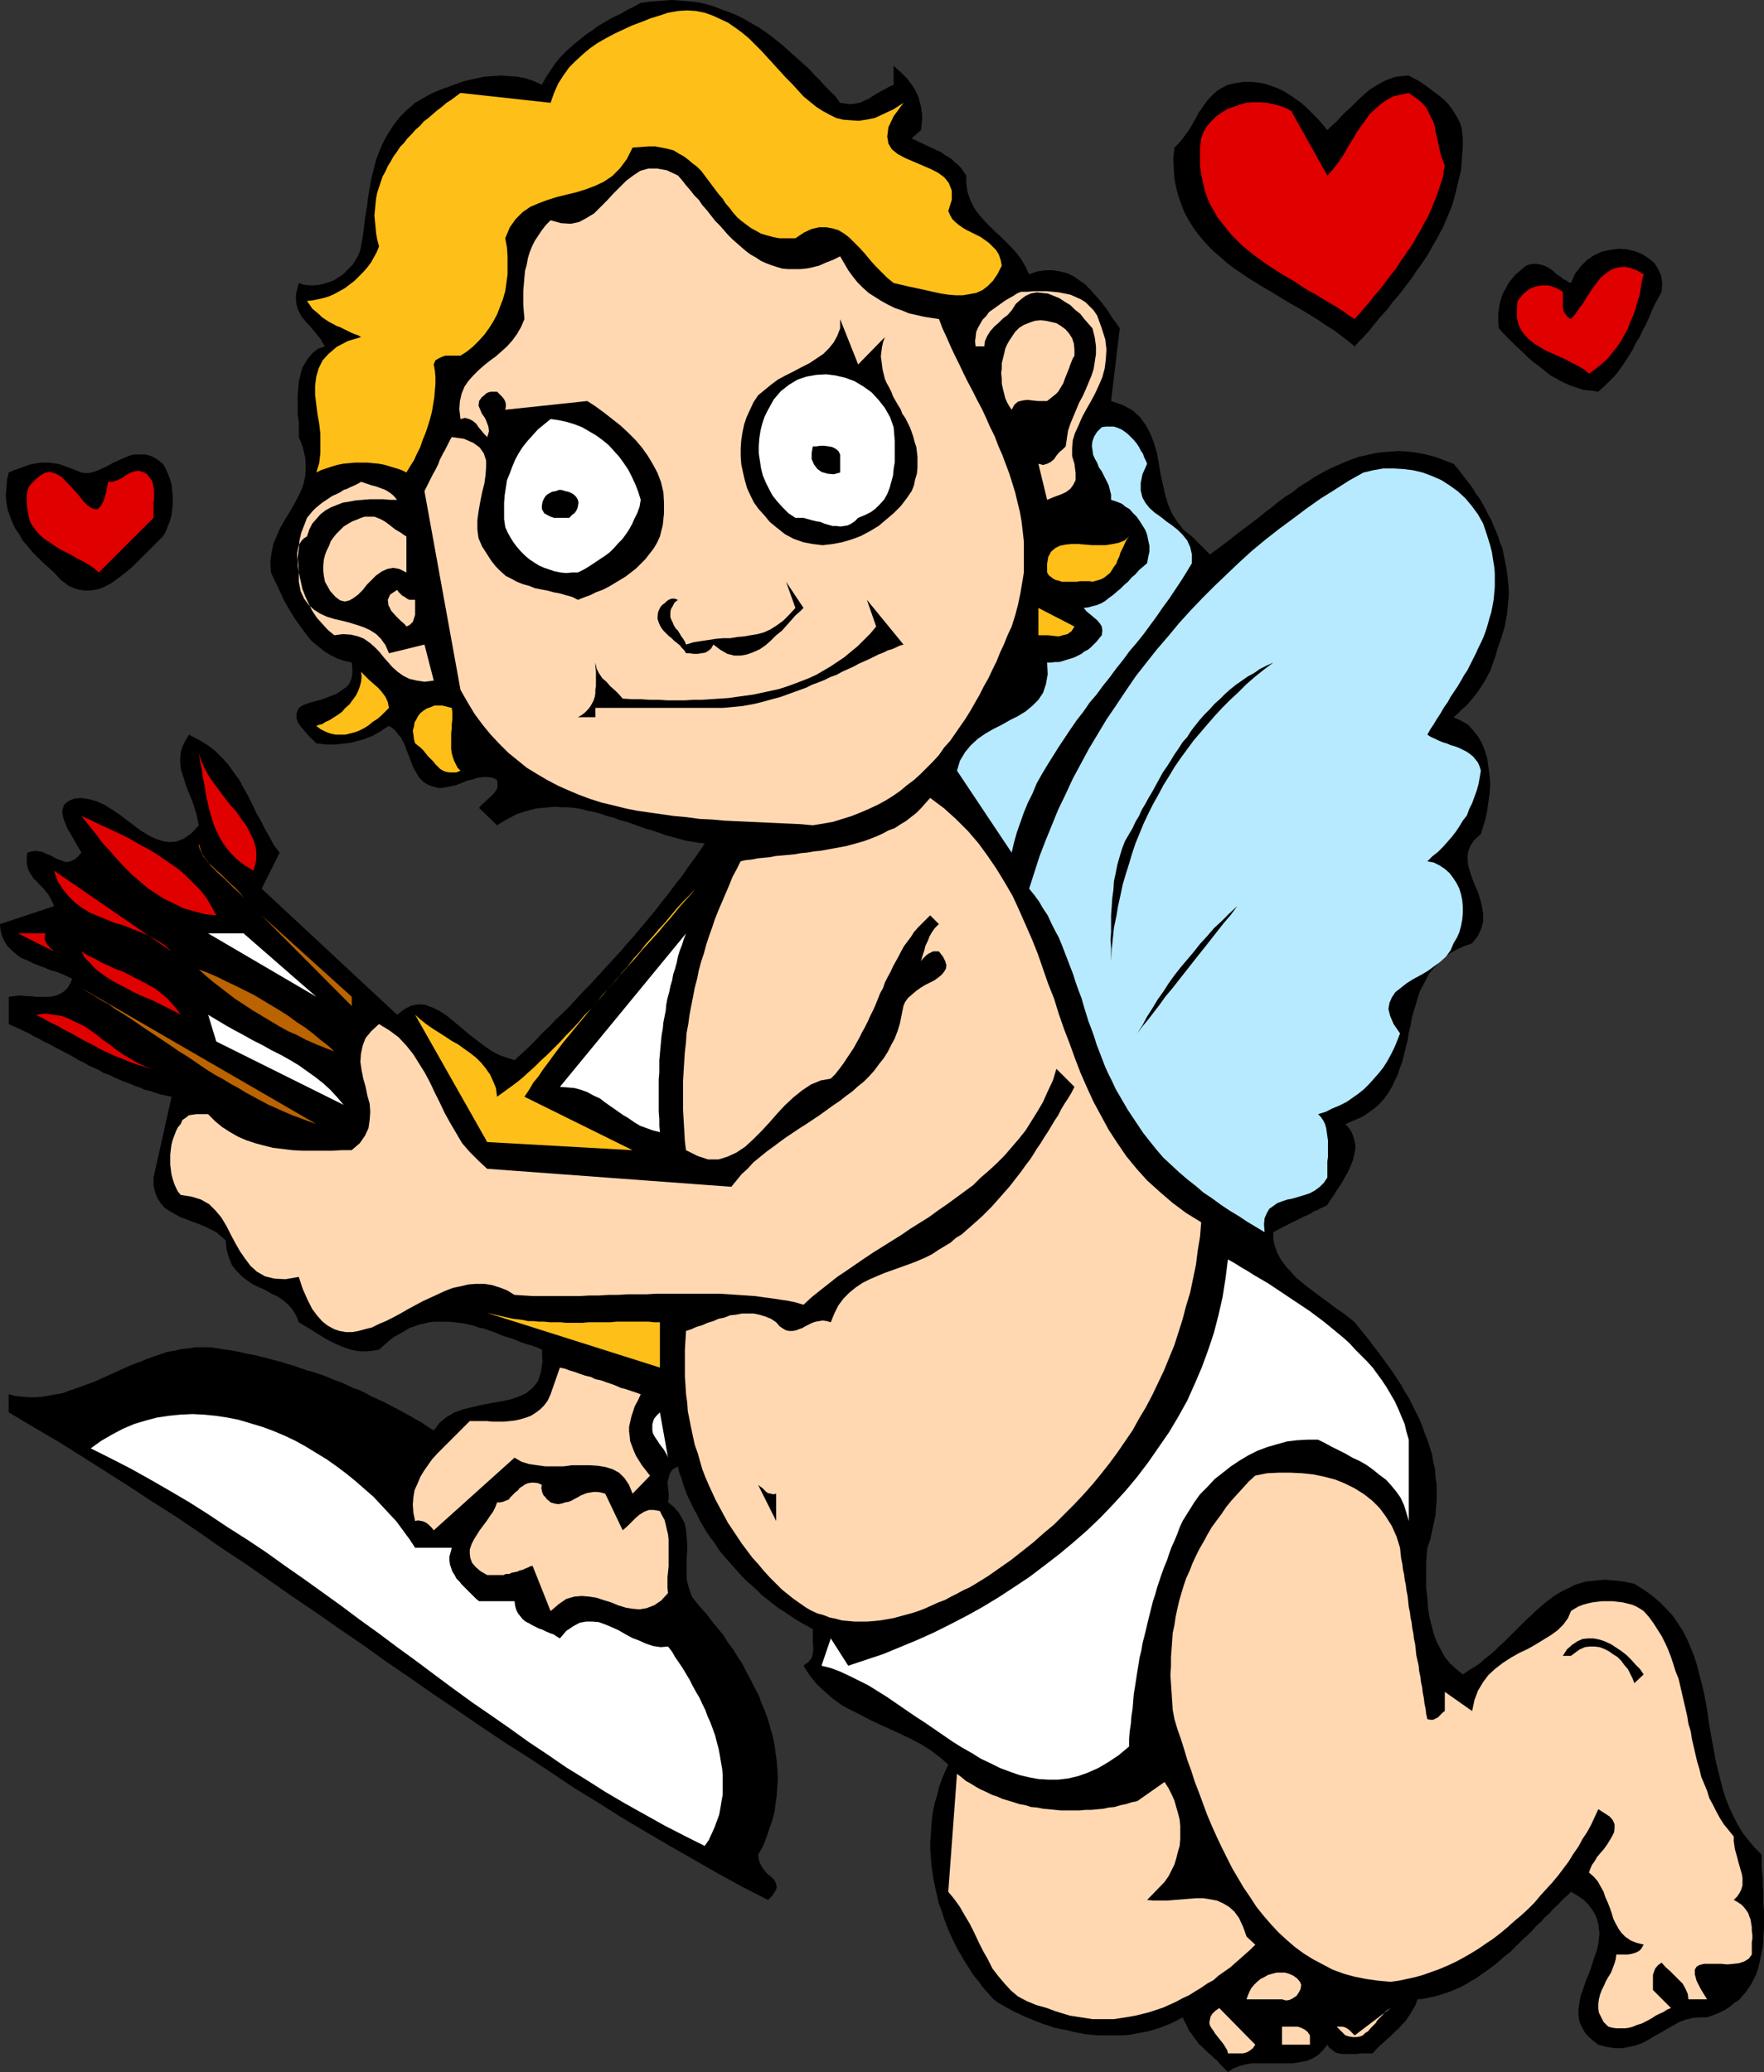
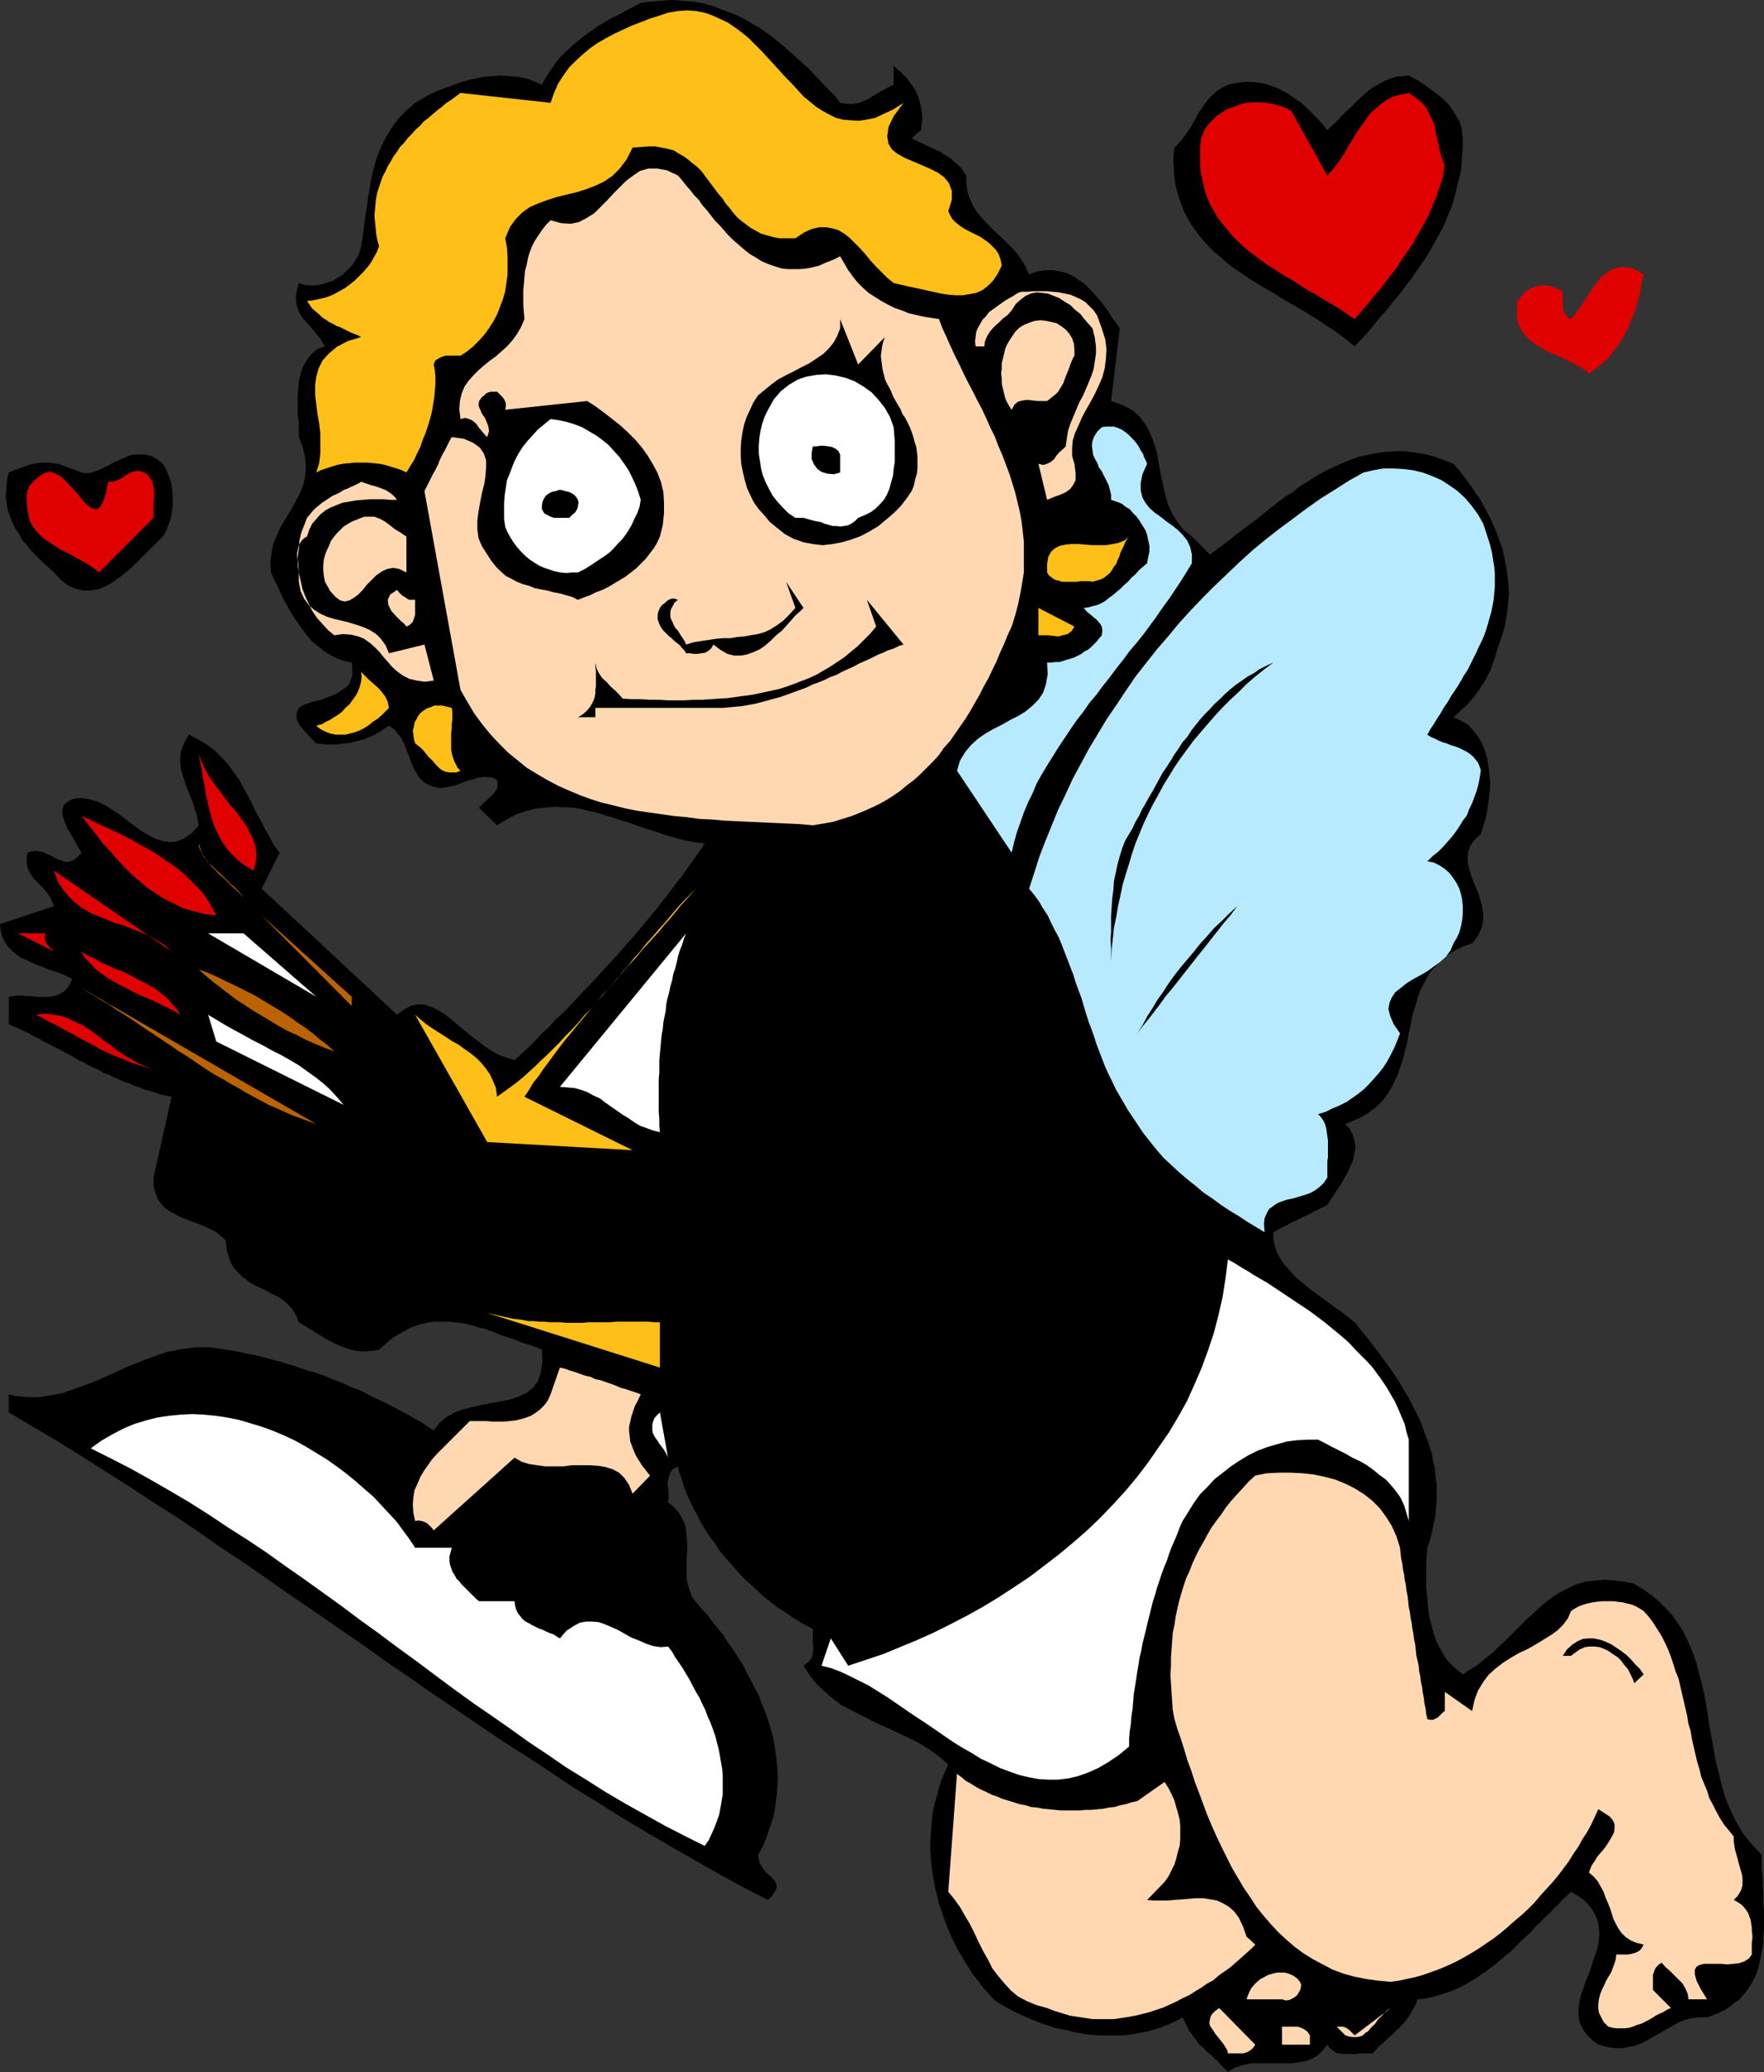
<svg xmlns="http://www.w3.org/2000/svg" xmlns:ns1="http://sodipodi.sourceforge.net/DTD/sodipodi-0.dtd" xmlns:ns2="http://www.inkscape.org/namespaces/inkscape" version="1.0" width="129.724mm" height="152.399mm" id="svg58" ns1:docname="Cupid 02.wmf">
  <rect width="100%" height="100%" fill="#333333" stroke="none" />
  <ns1:namedview id="namedview58" pagecolor="#ffffff" bordercolor="#000000" borderopacity="0.25" ns2:showpageshadow="2" ns2:pageopacity="0.0" ns2:pagecheckerboard="0" ns2:deskcolor="#d1d1d1" ns2:document-units="mm" />
  <defs id="defs1">
    <pattern id="WMFhbasepattern" patternUnits="userSpaceOnUse" width="6" height="6" x="0" y="0" />
  </defs>
  <path style="fill:#000000;fill-opacity:1;fill-rule:evenodd;stroke:none" d="m 233.512,28.598 1.293,0.162 0.97,0.162 h 1.131 l 0.97,-0.162 0.97,-0.162 0.808,-0.323 0.97,-0.485 0.808,-0.323 0.97,-0.646 0.808,-0.485 0.808,-0.485 0.808,-0.485 0.97,-0.485 0.808,-0.485 0.97,-0.485 0.808,-0.323 v -5.332 l 0.97,0.969 0.97,0.808 0.97,0.969 0.97,0.969 0.646,0.969 0.808,0.969 0.646,1.131 0.485,0.969 0.485,1.131 0.323,1.293 0.323,1.131 0.162,1.131 0.162,1.293 v 1.293 l -0.162,1.454 -0.162,1.454 -2.586,2.262 0.97,0.485 0.97,0.485 1.131,0.485 0.97,0.485 0.97,0.485 1.131,0.485 0.97,0.485 1.131,0.485 0.808,0.646 1.131,0.646 0.97,0.646 0.808,0.808 0.97,0.808 0.808,0.808 0.646,0.969 0.808,1.131 v 2.262 l 0.323,2.262 0.646,1.939 0.808,1.777 0.97,1.616 1.293,1.616 1.293,1.454 1.454,1.454 1.293,1.293 1.616,1.454 1.454,1.454 1.454,1.454 1.454,1.616 1.293,1.777 1.131,1.939 0.97,2.1 2.262,-0.808 2.262,-0.323 h 2.101 l 1.939,0.323 1.939,0.485 1.778,0.808 1.616,1.131 1.616,1.131 1.454,1.454 1.293,1.454 1.454,1.616 1.131,1.454 1.293,1.777 0.97,1.616 1.131,1.454 0.97,1.454 -2.424,20.196 3.232,1.131 2.747,1.454 2.101,1.939 1.616,2.262 1.293,2.424 0.97,2.585 0.808,2.747 0.485,2.747 0.485,2.908 0.646,2.908 0.646,2.908 0.808,2.747 1.131,2.585 1.454,2.262 1.778,2.262 2.262,1.777 5.01,5.009 1.778,-1.293 1.939,-1.454 1.939,-1.454 1.778,-1.454 1.939,-1.454 1.939,-1.454 1.939,-1.454 1.778,-1.454 2.101,-1.616 1.778,-1.454 1.939,-1.454 2.101,-1.293 1.778,-1.454 2.101,-1.293 1.939,-1.293 1.939,-1.131 2.101,-1.131 2.101,-0.969 2.262,-0.969 1.939,-0.808 2.262,-0.808 2.262,-0.485 2.101,-0.485 2.262,-0.323 2.262,-0.162 2.424,-0.162 2.424,0.162 2.424,0.323 2.586,0.485 2.424,0.646 2.586,0.969 2.586,0.969 1.131,1.293 1.131,1.454 0.97,1.293 1.131,1.454 0.97,1.293 0.808,1.454 1.131,1.454 0.808,1.454 0.808,1.454 0.808,1.616 0.808,1.454 0.646,1.616 0.646,1.454 0.646,1.616 0.485,1.616 0.646,1.454 0.323,1.616 0.323,1.616 0.323,1.616 0.323,1.777 0.162,1.616 0.162,1.616 0.162,1.777 v 1.616 l -0.162,1.616 -0.162,1.777 -0.162,1.616 -0.323,1.777 -0.323,1.777 -0.485,1.616 -0.485,1.616 -0.646,1.777 -0.485,1.454 -0.323,1.293 -0.485,1.454 -0.485,1.293 -0.485,1.454 -0.646,1.293 -0.646,1.293 -0.808,1.293 -0.808,1.293 -0.808,1.131 -0.97,1.293 -0.97,1.131 -0.97,1.131 -1.293,1.131 -1.131,1.131 -1.293,1.131 2.101,0.969 1.939,1.131 1.454,1.616 1.293,1.616 1.131,1.939 0.808,2.1 0.646,2.1 0.323,2.424 0.323,2.424 0.162,2.262 -0.162,2.585 -0.323,2.262 -0.323,2.424 -0.485,2.424 -0.646,2.1 -0.646,2.1 -1.778,1.616 -1.131,1.616 -0.646,1.777 -0.162,1.616 0.162,1.939 0.485,1.777 0.646,1.939 0.808,2.1 0.808,1.777 0.646,2.1 0.485,1.939 0.323,2.1 v 1.939 l -0.485,1.939 -0.97,2.1 -1.616,2.1 -2.262,0.808 -2.101,0.969 -1.939,1.131 -1.616,1.131 -1.454,1.454 -1.293,1.454 -1.293,1.454 -0.808,1.616 -0.97,1.777 -0.808,1.616 -0.646,1.939 -0.485,1.777 -0.646,1.939 -0.485,1.939 -0.323,1.939 -0.485,1.939 -0.323,2.1 -0.485,1.939 -0.485,1.939 -0.485,1.939 -0.646,1.777 -0.646,1.939 -0.808,1.616 -0.808,1.777 -0.97,1.616 -1.131,1.616 -1.293,1.454 -1.454,1.293 -1.778,1.293 -1.778,1.131 -2.262,0.969 -2.262,0.969 1.131,1.293 0.808,1.454 0.485,1.454 0.323,1.454 v 1.454 l -0.323,1.454 -0.323,1.454 -0.646,1.616 -0.646,1.454 -0.808,1.454 -0.808,1.454 -0.808,1.293 -0.97,1.454 -0.808,1.293 -0.808,1.131 -0.808,1.293 -0.808,0.485 -1.131,0.485 -0.808,0.485 -0.97,0.323 -0.97,0.646 -0.97,0.485 -0.808,0.323 -0.97,0.485 -0.97,0.485 -0.97,0.485 -0.97,0.485 -0.97,0.485 -0.97,0.485 -0.97,0.485 -0.808,0.485 -0.97,0.485 v 2.1 l 0.485,1.939 0.646,1.777 0.97,1.777 1.293,1.777 1.454,1.616 1.454,1.616 1.778,1.454 1.778,1.454 1.939,1.454 1.939,1.454 1.778,1.293 1.939,1.454 1.939,1.293 1.616,1.293 1.616,1.293 1.293,1.616 1.454,1.777 1.293,1.616 1.293,1.777 1.293,1.616 1.293,1.777 1.293,1.777 1.293,1.777 1.131,1.777 1.293,1.939 0.97,1.777 1.131,1.777 0.97,1.939 0.97,1.939 0.97,1.939 0.808,1.939 0.646,1.939 0.808,1.939 0.646,2.1 0.646,1.939 0.323,2.1 0.485,1.939 0.162,2.262 0.323,2.1 v 2.1 2.1 l -0.162,2.1 -0.162,2.262 -0.485,2.262 -0.485,2.262 -0.485,2.262 -0.808,2.262 -0.162,1.939 -0.162,2.262 v 2.262 2.424 2.424 l 0.323,2.585 0.162,2.585 0.323,2.424 0.646,2.585 0.646,2.424 0.808,2.262 1.131,2.1 1.131,2.1 1.454,1.777 1.778,1.616 1.778,1.454 1.616,-1.131 1.616,-0.969 1.454,-0.969 1.454,-1.293 1.454,-1.131 1.293,-1.131 1.293,-1.293 1.293,-1.131 1.293,-1.293 1.293,-1.293 1.293,-1.293 1.131,-1.131 1.293,-1.293 1.293,-1.131 1.131,-1.131 1.293,-1.131 1.293,-1.131 1.293,-0.969 1.293,-0.969 1.293,-0.808 1.454,-0.808 1.454,-0.646 1.454,-0.808 1.616,-0.485 1.616,-0.485 1.616,-0.162 1.778,-0.162 1.778,-0.162 1.939,0.162 1.939,0.162 2.101,0.323 2.262,0.485 2.586,1.616 2.262,1.616 2.101,1.777 1.939,1.939 1.778,1.939 1.454,2.1 1.454,2.262 1.131,2.262 0.97,2.262 0.97,2.424 0.808,2.585 0.646,2.585 0.646,2.424 0.646,2.747 0.485,2.585 0.485,2.747 0.323,2.585 0.485,2.747 0.485,2.747 0.485,2.585 0.485,2.747 0.646,2.585 0.646,2.585 0.646,2.585 0.808,2.585 0.97,2.424 1.131,2.424 1.131,2.262 1.454,2.424 1.616,2.1 1.778,2.1 1.939,1.939 v 1.777 1.616 l 0.162,1.777 0.162,1.777 v 1.777 l 0.162,1.777 v 1.616 1.777 l 0.162,1.777 v 1.777 1.616 1.616 l -0.162,1.616 v 1.777 l -0.162,1.454 -0.323,1.616 -0.323,1.616 -0.323,1.454 -0.323,1.454 -0.485,1.454 -0.646,1.293 -0.646,1.293 -0.808,1.293 -0.808,1.131 -0.97,1.131 -0.97,1.131 -1.293,0.808 -1.293,1.131 -1.293,0.808 -1.616,0.808 -1.616,0.646 -1.778,0.646 h -2.101 l -1.939,0.162 -1.939,0.485 -1.778,0.646 -1.616,0.969 -1.778,0.969 -1.616,0.969 -1.778,0.969 -1.616,0.969 -1.778,0.969 -1.778,0.646 -1.939,0.485 -1.939,0.323 h -1.939 l -2.262,-0.323 -2.424,-0.646 -1.454,-1.131 -1.293,-1.131 -0.97,-1.131 -0.646,-1.131 -0.646,-1.293 -0.323,-1.131 -0.162,-1.293 v -1.454 l 0.162,-1.293 0.162,-1.293 0.323,-1.454 0.485,-1.293 0.485,-1.454 0.485,-1.454 0.646,-1.454 0.485,-1.293 0.485,-1.454 0.485,-1.616 0.485,-1.293 0.485,-1.454 0.323,-1.454 0.162,-1.454 0.162,-1.454 -0.162,-1.293 -0.162,-1.454 -0.323,-1.293 -0.646,-1.454 -0.808,-1.293 -0.97,-1.293 -1.293,-1.293 -1.616,-1.131 -1.939,-1.131 -1.131,1.131 -1.293,1.131 -1.131,1.293 -1.293,1.131 -1.131,1.293 -1.293,1.131 -1.131,1.293 -1.293,1.131 -1.131,1.293 -1.293,1.293 -1.293,1.131 -1.131,1.131 -1.293,1.293 -1.131,1.131 -1.293,0.969 -1.293,1.131 -1.293,1.131 -1.293,0.969 -1.293,0.969 -1.454,0.969 -1.293,0.969 -1.454,0.808 -1.293,0.808 -1.454,0.808 -1.454,0.646 -1.454,0.646 -1.454,0.485 -1.454,0.485 -1.616,0.485 -1.616,0.323 -1.454,0.323 -1.778,0.162 -0.485,1.454 -0.646,1.131 -0.646,1.131 -0.646,0.969 -0.646,0.969 -0.646,0.808 -0.808,0.808 -0.646,0.808 -0.808,0.646 -0.808,0.808 -0.808,0.808 -0.97,0.808 -0.808,0.808 -1.131,0.969 -0.97,0.969 -0.97,1.131 h -0.808 -0.97 -0.808 -0.97 l -0.808,0.162 h -0.97 -0.808 -0.808 -0.97 -0.646 l -0.808,-0.162 -0.808,-0.162 -0.646,-0.485 -0.646,-0.485 -0.646,-0.485 -0.485,-0.808 -1.293,1.616 -1.293,1.293 -1.616,0.969 -1.616,0.646 -1.778,0.323 -1.939,0.323 h -1.939 -1.778 -2.101 -1.939 -1.778 -1.939 l -1.778,0.323 -1.778,0.485 -1.616,0.646 -1.454,0.969 -1.131,-1.131 -0.97,-0.969 -0.808,-0.969 -0.97,-0.808 -0.808,-0.808 -0.97,-0.808 -0.808,-0.808 -0.808,-0.808 -0.808,-0.646 -0.646,-0.969 -0.646,-0.808 -0.646,-0.969 -0.808,-0.969 -0.485,-1.131 -0.646,-1.293 -0.646,-1.293 -1.454,0.808 -1.616,0.808 -1.616,0.646 -1.616,0.646 -1.616,0.485 -1.616,0.485 -1.778,0.323 -1.778,0.323 -1.616,0.323 -1.778,0.162 h -1.778 -1.778 -1.616 -1.778 l -1.778,-0.162 -1.778,-0.162 -1.616,-0.323 -1.778,-0.323 -1.778,-0.485 -1.778,-0.323 -1.616,-0.323 -1.778,-0.646 -1.616,-0.485 -1.616,-0.646 -1.616,-0.646 -1.616,-0.646 -1.616,-0.808 -1.454,-0.646 -1.454,-0.808 -1.454,-0.808 -1.454,-0.808 -1.293,-0.969 -1.454,-1.616 -1.454,-1.616 -1.293,-1.777 -1.454,-1.777 -1.131,-1.777 -1.131,-1.777 -1.131,-1.939 -1.131,-1.939 -0.97,-1.939 -0.97,-2.1 -0.808,-1.939 -0.808,-2.1 -0.646,-2.1 -0.808,-2.1 -0.485,-2.1 -0.485,-2.1 -0.485,-2.262 -0.323,-2.1 -0.323,-2.262 -0.162,-2.1 -0.162,-2.262 v -2.1 l 0.162,-2.262 0.162,-2.1 0.162,-2.262 0.323,-2.1 0.485,-2.262 0.646,-2.1 0.485,-2.1 0.808,-2.262 0.808,-1.939 0.97,-2.1 -2.424,-2.1 -2.586,-1.939 -2.586,-1.616 -2.747,-1.454 -2.747,-1.293 -2.747,-1.293 -2.909,-1.293 -2.747,-1.293 -2.747,-1.454 -2.586,-1.293 -2.747,-1.454 -2.424,-1.777 -2.262,-1.939 -2.262,-2.1 -1.939,-2.424 -1.778,-2.747 1.293,-0.969 0.97,-1.131 0.323,-1.293 0.162,-1.454 -0.162,-1.454 v -1.293 -1.454 -1.131 l -1.454,-0.808 -1.778,-0.969 -1.616,-0.969 -1.454,-0.969 -1.616,-1.131 -1.616,-0.969 -1.454,-1.131 -1.616,-1.293 -1.454,-1.131 -1.454,-1.454 -1.454,-1.293 -1.454,-1.293 -1.293,-1.293 -1.293,-1.454 -1.293,-1.454 -1.293,-1.454 -1.293,-1.454 -1.293,-1.616 -0.97,-1.616 -1.131,-1.454 -1.131,-1.616 -0.97,-1.616 -0.97,-1.616 -0.808,-1.777 -0.97,-1.616 -0.808,-1.777 -0.808,-1.616 -0.646,-1.616 -0.646,-1.777 -0.485,-1.777 -0.646,-1.616 -0.323,-1.616 -1.454,0.808 -0.808,1.131 -0.323,1.293 -0.323,1.293 0.162,1.454 0.162,1.454 v 1.454 l -0.162,1.131 1.616,1.293 1.293,1.454 0.97,1.616 0.808,1.616 0.323,1.777 0.162,1.939 0.162,1.777 v 1.939 l -0.162,1.939 v 1.939 1.939 1.939 l 0.323,1.616 0.485,1.616 0.646,1.777 0.97,1.293 1.616,1.939 1.616,1.777 1.454,1.939 1.454,1.777 1.616,1.939 1.293,2.1 1.454,1.939 1.293,2.1 1.293,1.939 1.131,2.262 1.131,2.1 1.131,2.262 1.131,2.1 0.808,2.262 0.97,2.262 0.808,2.262 0.646,2.262 0.646,2.262 0.485,2.262 0.323,2.424 0.323,2.262 0.162,2.262 0.162,2.424 -0.162,2.424 -0.162,2.424 -0.323,2.262 -0.323,2.424 -0.646,2.424 -0.808,2.262 -0.808,2.424 -0.97,2.424 -1.293,2.262 0.162,1.293 0.323,1.131 0.485,0.808 0.485,0.808 0.646,0.808 0.646,0.646 0.646,0.485 0.485,0.485 0.646,0.646 0.323,0.646 0.162,0.485 0.162,0.646 -0.162,0.808 -0.485,0.808 -0.646,0.969 -1.131,1.131 -6.949,-3.555 -6.787,-3.716 -6.787,-3.878 -6.787,-3.878 -6.626,-3.878 -6.787,-4.039 -6.626,-4.201 -6.626,-4.039 -6.464,-4.362 -6.626,-4.362 -6.626,-4.201 -6.464,-4.362 -6.626,-4.524 -6.464,-4.362 -6.464,-4.524 -6.626,-4.524 -6.302,-4.524 -6.626,-4.524 -6.464,-4.524 -6.464,-4.362 -6.464,-4.524 -6.464,-4.524 -6.626,-4.362 -6.464,-4.524 -6.464,-4.362 -6.626,-4.201 -6.626,-4.362 -6.626,-4.201 -6.626,-4.201 -6.464,-4.039 -6.626,-3.878 -6.787,-4.039 v -5.009 l 1.939,0.485 1.939,0.162 1.778,0.162 h 1.939 l 1.939,-0.162 1.778,-0.323 1.778,-0.323 1.939,-0.323 1.616,-0.646 1.939,-0.646 1.778,-0.646 1.778,-0.646 1.778,-0.646 1.778,-0.808 1.778,-0.808 1.778,-0.808 1.778,-0.808 1.778,-0.808 1.939,-0.808 1.778,-0.646 1.939,-0.808 1.778,-0.646 1.939,-0.646 1.778,-0.646 2.101,-0.323 1.939,-0.485 1.939,-0.162 1.939,-0.323 h 2.101 2.101 l 2.101,0.323 2.101,0.323 2.101,0.323 1.778,0.323 1.939,0.485 1.939,0.323 1.939,0.485 1.939,0.485 1.778,0.485 1.939,0.485 1.939,0.646 1.778,0.485 1.778,0.646 1.939,0.646 1.778,0.485 1.939,0.646 1.778,0.646 1.778,0.808 1.939,0.646 1.778,0.808 1.616,0.808 1.939,0.646 1.616,0.808 1.778,0.969 1.778,0.808 1.778,0.808 1.778,0.969 1.616,0.808 1.778,0.969 1.778,0.969 1.616,0.969 1.778,0.969 1.616,1.131 1.616,0.969 1.616,-2.1 1.939,-1.616 2.262,-1.293 2.262,-0.808 2.586,-0.646 2.747,-0.646 2.586,-0.485 2.747,-0.485 2.424,-0.485 2.424,-0.808 2.101,-0.969 1.778,-1.454 1.454,-1.777 0.808,-2.424 0.485,-2.908 -0.162,-3.555 -1.454,-0.646 -1.454,-0.485 -1.616,-0.485 -1.454,-0.485 -1.454,-0.646 -1.454,-0.485 -1.616,-0.485 -1.293,-0.485 -1.454,-0.646 -1.454,-0.485 -1.293,-0.485 -1.616,-0.323 -1.293,-0.485 -1.454,-0.323 -1.293,-0.323 -1.293,-0.162 -1.454,-0.162 -1.293,-0.162 h -1.454 -1.293 -1.454 l -1.454,0.162 -1.293,0.323 -1.454,0.323 -1.293,0.485 -1.454,0.485 -1.293,0.808 -1.454,0.808 -1.454,0.808 -1.293,0.969 -1.454,1.293 -1.454,1.293 -1.778,0.323 -1.616,0.162 h -1.616 l -1.454,-0.162 -1.454,-0.323 -1.454,-0.485 -1.293,-0.485 -1.454,-0.646 -1.293,-0.646 -1.293,-0.646 -1.293,-0.808 -1.293,-0.808 -1.293,-0.808 -1.293,-0.808 -1.131,-0.646 -1.293,-0.808 -0.808,-1.939 -0.97,-1.616 -1.131,-1.293 -1.454,-1.293 -1.454,-0.969 -1.778,-0.808 -1.616,-0.969 -1.778,-0.808 -1.778,-0.808 -1.616,-1.131 -1.454,-1.131 -1.454,-1.454 -1.293,-1.616 -0.808,-1.939 -0.646,-2.262 -0.323,-2.747 -1.293,-1.131 -1.293,-1.131 -1.616,-0.808 -1.616,-0.808 -1.616,-0.646 -1.778,-0.646 -1.616,-0.646 -1.778,-0.646 -1.454,-0.808 -1.454,-0.808 -1.454,-0.969 -0.97,-1.131 -0.97,-1.454 -0.646,-1.616 -0.485,-1.939 v -2.262 l 5.01,-22.458 -1.454,-0.323 -1.616,-0.323 -1.454,-0.485 -1.454,-0.485 -1.454,-0.323 -1.454,-0.646 -1.454,-0.485 -1.454,-0.646 -1.454,-0.485 -1.454,-0.646 -1.454,-0.646 -1.293,-0.646 -1.454,-0.485 -1.293,-0.808 -1.454,-0.646 -1.454,-0.646 -1.293,-0.808 -1.454,-0.646 -1.293,-0.808 -1.454,-0.808 -1.293,-0.646 -1.454,-0.808 -1.293,-0.646 -1.454,-0.808 -1.454,-0.646 -1.293,-0.808 -1.454,-0.646 -1.293,-0.808 -1.454,-0.646 -1.293,-0.646 -1.454,-0.646 -1.454,-0.646 v -7.594 l 1.131,-0.162 1.293,-0.162 H 6.141 l 1.293,0.162 h 1.131 l 1.454,0.162 h 1.131 1.293 1.293 l 1.131,-0.162 1.131,-0.323 0.97,-0.485 0.97,-0.646 0.808,-0.808 0.808,-1.293 0.485,-1.293 -1.293,-0.646 -1.454,-0.646 -1.616,-0.646 -1.778,-0.485 -1.454,-0.646 -1.778,-0.646 L 9.05,267.721 7.434,266.914 5.818,266.267 4.525,265.298 3.232,264.167 2.101,263.036 1.293,261.743 0.646,260.451 0.162,258.673 0,256.896 l 15.029,-5.009 -0.485,-1.131 -0.485,-0.969 -0.646,-1.131 -0.646,-0.808 -0.646,-0.808 -0.646,-0.646 -0.808,-0.808 -0.485,-0.646 L 9.373,244.294 8.888,243.486 8.403,242.84 7.918,241.87 7.595,240.901 7.434,239.77 v -1.293 l 0.162,-1.454 1.131,-0.323 1.131,-0.162 1.131,0.162 0.97,0.162 0.808,0.485 0.97,0.323 0.97,0.485 0.808,0.485 0.808,0.323 0.97,0.323 0.808,0.323 h 0.97 l 0.808,-0.323 0.808,-0.323 0.97,-0.808 0.97,-1.131 -0.485,-0.808 -0.646,-1.131 -0.646,-1.131 -0.646,-1.131 -0.646,-1.131 -0.808,-1.293 -0.485,-1.293 -0.485,-1.131 -0.323,-1.131 -0.162,-1.131 0.162,-0.969 0.323,-0.969 0.646,-0.646 0.97,-0.646 1.293,-0.485 1.939,-0.162 2.101,0.323 2.262,0.646 2.101,0.969 2.101,1.293 1.939,1.293 2.101,1.616 1.939,1.454 1.939,1.454 2.101,1.293 1.939,0.969 1.939,0.646 1.939,0.323 1.939,-0.162 2.101,-0.808 2.101,-1.454 2.101,-2.262 -0.323,-1.454 -0.323,-1.616 -0.485,-1.454 -0.485,-1.616 -0.646,-1.616 -0.646,-1.616 -0.646,-1.616 -0.485,-1.616 -0.485,-1.454 -0.485,-1.616 -0.162,-1.616 v -1.616 l 0.162,-1.616 0.485,-1.454 0.808,-1.616 0.97,-1.616 2.747,1.454 2.424,1.454 2.101,1.616 1.939,1.939 1.778,1.939 1.454,2.1 1.454,1.939 1.293,2.424 1.293,2.262 1.131,2.262 1.131,2.424 1.293,2.262 1.131,2.262 1.293,2.262 1.131,2.1 1.616,2.1 -5.01,10.017 37.653,35.061 2.101,-1.616 1.939,-0.969 1.939,-0.323 1.939,0.162 2.101,0.808 1.939,0.969 1.939,1.293 1.939,1.616 1.939,1.616 2.101,1.777 2.101,1.616 2.101,1.616 2.101,1.454 2.101,1.131 2.262,0.808 2.101,0.646 1.939,-1.777 1.939,-1.777 1.939,-1.939 1.778,-1.939 1.939,-1.777 1.778,-1.939 1.939,-1.777 1.939,-1.939 1.778,-1.939 1.778,-1.939 1.939,-1.939 1.778,-1.939 1.778,-1.939 1.778,-1.939 1.778,-1.939 1.778,-1.939 1.616,-1.939 1.778,-1.939 1.616,-1.939 1.616,-1.939 1.616,-1.939 1.616,-1.939 1.454,-1.939 1.454,-1.777 1.454,-1.939 1.454,-1.939 1.454,-1.777 1.293,-1.939 1.293,-1.777 1.293,-1.777 1.131,-1.616 1.131,-1.777 -1.778,-0.162 -1.939,-0.323 -1.778,-0.323 -1.778,-0.485 -1.778,-0.485 -1.778,-0.485 -1.778,-0.646 -1.939,-0.646 -1.778,-0.485 -1.778,-0.646 -1.778,-0.646 -1.778,-0.646 -1.939,-0.485 -1.616,-0.646 -1.939,-0.485 -1.778,-0.646 -1.778,-0.485 -1.778,-0.323 -1.778,-0.485 -1.939,-0.323 -1.778,-0.162 h -1.778 l -1.778,-0.162 -1.778,0.162 -1.778,0.162 -1.778,0.162 -1.778,0.485 -1.778,0.485 -1.939,0.646 -1.778,0.969 -1.778,0.969 -1.778,1.131 -5.01,-4.847 0.808,-0.969 0.97,-0.808 0.97,-0.969 0.97,-0.808 0.646,-0.808 0.646,-0.969 0.162,-0.969 -0.162,-1.454 -1.293,-0.646 -1.293,-0.162 h -1.293 l -1.454,0.162 -1.454,0.485 -1.454,0.323 -1.616,0.646 -1.616,0.646 -1.454,0.323 -1.616,0.323 -1.454,0.162 -1.454,-0.323 -1.454,-0.485 -1.454,-0.808 -1.293,-1.293 -1.131,-1.939 -0.485,-0.808 -0.323,-0.808 -0.323,-0.808 -0.323,-0.969 -0.323,-0.808 -0.323,-0.808 -0.323,-0.808 -0.323,-0.969 -0.323,-0.808 -0.485,-0.808 -0.323,-0.808 -0.646,-0.646 -0.485,-0.646 -0.646,-0.808 -0.808,-0.646 -0.808,-0.485 -1.131,0.646 -1.131,0.808 -1.131,0.646 -1.131,0.646 -1.293,0.485 -1.131,0.485 -1.293,0.323 -1.131,0.323 -1.293,0.323 -1.293,0.162 -1.454,0.162 -1.293,0.162 h -1.293 -1.454 l -1.293,-0.162 -1.454,-0.162 -1.131,-1.131 -0.97,-0.969 -1.131,-1.293 -0.97,-1.131 -0.808,-1.131 -0.485,-1.293 v -1.454 l 0.646,-1.454 0.97,-0.646 1.131,-0.485 1.454,-0.485 1.293,-0.323 1.293,-0.323 1.293,-0.485 1.293,-0.485 1.293,-0.485 1.131,-0.646 1.131,-0.808 0.97,-0.646 0.808,-0.969 0.485,-1.131 0.323,-1.293 v -1.616 l -0.162,-1.777 -2.101,-0.485 -1.939,-0.646 -1.939,-0.969 -1.778,-1.131 -1.616,-1.293 -1.778,-1.454 -1.454,-1.777 -1.293,-1.777 -1.293,-1.777 -1.293,-1.939 -1.131,-1.939 -1.131,-1.939 -0.97,-2.1 -0.97,-2.1 -0.97,-1.939 -0.808,-1.777 -0.162,-2.908 0.323,-2.585 0.485,-2.424 0.97,-2.262 0.97,-2.262 1.131,-1.939 1.293,-2.1 1.131,-1.939 1.131,-2.1 0.97,-1.939 0.808,-2.1 0.485,-2.262 0.162,-2.424 -0.162,-2.585 -0.646,-2.908 -1.131,-2.908 v -1.293 -1.454 -1.454 l -0.323,-1.777 v -1.777 -1.939 -1.939 l 0.162,-1.939 0.162,-1.939 0.485,-1.939 0.485,-1.777 0.808,-1.454 0.97,-1.454 1.131,-1.293 1.454,-1.131 1.939,-0.646 -0.646,-0.969 -0.485,-0.969 -0.808,-0.969 -0.808,-0.969 -0.646,-0.808 -0.808,-0.969 -0.808,-0.808 -0.808,-0.969 -0.646,-0.808 -0.646,-1.131 -0.485,-1.131 -0.323,-1.131 -0.162,-1.293 v -1.454 l 0.323,-1.454 0.485,-1.777 1.454,0.485 1.454,0.162 h 1.454 l 1.454,-0.162 1.293,-0.323 1.454,-0.485 1.293,-0.485 1.131,-0.808 1.131,-0.646 0.97,-0.969 0.97,-0.969 0.97,-0.969 0.646,-1.131 0.808,-1.293 0.485,-1.293 0.323,-1.293 0.485,-2.747 0.323,-2.585 0.323,-2.747 0.485,-2.747 0.323,-2.747 0.485,-2.747 0.485,-2.747 0.646,-2.585 0.646,-2.585 0.97,-2.424 1.131,-2.585 1.293,-2.262 1.454,-2.262 1.778,-2.262 1.939,-1.939 2.262,-1.939 1.939,-1.131 1.939,-1.131 2.101,-0.969 2.101,-0.808 2.262,-0.808 2.101,-0.808 2.262,-0.646 2.262,-0.485 2.262,-0.485 2.262,-0.162 2.424,-0.162 2.262,0.162 2.262,0.162 2.424,0.485 2.262,0.808 2.101,0.969 1.131,-2.1 1.293,-1.939 1.293,-1.939 1.454,-1.777 1.616,-1.616 1.778,-1.616 1.778,-1.454 1.778,-1.454 1.939,-1.293 1.778,-1.293 1.939,-1.131 1.939,-1.131 2.101,-0.969 1.939,-1.131 1.939,-0.969 1.778,-0.969 2.262,-0.323 2.101,-0.162 2.262,-0.162 L 186.809,0 l 2.101,0.162 1.939,0.162 2.101,0.162 1.939,0.323 1.778,0.485 1.778,0.485 1.939,0.808 1.939,0.646 1.616,0.646 1.778,0.808 1.778,0.969 1.616,0.969 1.778,0.969 1.616,1.131 1.616,1.131 1.616,1.293 1.616,1.293 1.454,1.293 1.454,1.293 1.616,1.454 1.454,1.293 1.616,1.454 1.454,1.616 1.454,1.454 1.454,1.616 1.454,1.454 1.454,1.454 z" id="path1" />
  <path style="fill:#ffbf19;fill-opacity:1;fill-rule:evenodd;stroke:none" d="m 251.126,28.598 -2.747,3.716 -1.454,3.07 -0.323,2.585 0.323,1.939 0.97,1.616 1.616,1.293 2.101,1.131 2.262,0.969 2.262,0.969 2.262,0.969 2.262,1.131 1.778,1.293 1.293,1.616 0.808,2.1 v 2.585 l -0.97,3.07 0.485,1.131 0.646,1.131 0.808,0.808 0.97,0.808 1.131,0.808 1.131,0.646 1.293,0.646 1.293,0.646 1.293,0.646 1.131,0.808 1.131,0.808 0.97,0.969 0.97,0.969 0.808,1.293 0.485,1.454 0.323,1.616 -1.131,2.262 -1.293,1.939 -1.454,1.454 -1.454,1.131 -1.778,0.808 -1.778,0.323 -1.939,0.323 h -2.101 l -1.939,-0.162 -2.101,-0.323 -2.262,-0.485 -2.101,-0.485 -2.262,-0.485 -2.262,-0.485 -2.101,-0.485 -2.101,-0.485 -1.778,-1.454 -1.616,-1.616 -1.616,-1.616 -1.454,-1.616 -1.454,-1.777 -1.454,-1.616 -1.454,-1.454 -1.454,-1.454 -1.454,-1.131 -1.616,-0.969 -1.616,-0.485 -1.778,-0.323 h -1.939 l -2.101,0.485 -2.101,0.969 -2.424,1.616 h -2.262 -2.101 l -1.778,-0.323 -1.778,-0.485 -1.616,-0.485 -1.454,-0.808 -1.454,-0.808 -1.293,-0.969 -1.293,-0.969 -1.131,-0.969 -1.131,-1.293 -0.97,-1.293 -1.131,-1.293 -0.808,-1.293 -1.131,-1.293 -0.97,-1.293 -0.97,-1.293 -0.97,-1.293 -0.97,-1.293 -0.97,-1.293 -1.131,-1.131 -1.293,-0.969 -1.131,-0.969 -1.293,-0.969 -1.454,-0.808 -1.293,-0.808 -1.778,-0.485 -1.616,-0.323 -1.778,-0.323 h -1.939 l -2.101,0.162 -2.262,0.162 -1.616,3.231 -1.939,2.585 -2.101,2.1 -2.424,1.616 -2.424,1.131 -2.586,0.969 -2.586,0.808 -2.747,0.646 -2.586,0.646 -2.586,0.808 -2.586,0.969 -2.262,0.969 -2.101,1.454 -1.939,1.939 -1.616,2.262 -1.293,3.07 0.485,2.585 0.162,2.424 v 2.585 2.424 l -0.323,2.424 -0.323,2.262 -0.646,2.262 -0.808,2.1 -0.808,2.1 -1.131,2.1 -1.131,1.777 -1.293,1.777 -1.616,1.777 -1.454,1.454 -1.778,1.454 -1.778,1.131 h -1.131 -0.97 -0.97 -1.131 l -0.97,0.323 -0.97,0.485 -0.808,0.485 -0.485,1.131 0.323,1.777 0.162,1.777 v 1.777 l -0.162,1.939 -0.162,1.939 -0.323,1.939 -0.323,1.939 -0.485,1.939 -0.646,2.1 -0.646,1.939 -0.808,1.939 -0.646,1.939 -0.97,1.939 -0.808,1.777 -1.131,1.777 -0.97,1.616 -1.293,-0.646 -1.454,-0.485 -1.616,-0.485 -1.616,-0.485 -1.616,-0.323 -1.616,-0.162 -1.778,-0.162 h -1.616 -1.616 l -1.778,0.162 -1.616,0.162 -1.616,0.323 -1.616,0.485 -1.454,0.485 -1.454,0.485 -1.293,0.646 0.808,-2.585 0.323,-2.747 v -2.747 -2.747 l -0.323,-2.747 -0.485,-2.747 -0.323,-2.585 -0.323,-2.585 v -2.747 l 0.323,-2.424 0.646,-2.262 1.131,-2.262 1.616,-1.777 2.262,-1.939 3.07,-1.616 3.717,-1.131 -0.808,-0.485 -0.97,-0.323 -1.131,-0.485 -0.97,-0.485 -0.97,-0.485 -0.97,-0.485 -0.97,-0.323 -1.131,-0.646 -0.97,-0.485 -0.97,-0.646 -0.97,-0.646 -0.808,-0.808 -0.97,-0.808 -0.97,-0.808 -0.646,-0.969 -0.808,-1.131 1.454,-0.162 1.616,-0.323 1.454,-0.323 1.616,-0.485 1.454,-0.646 1.454,-0.808 1.454,-0.808 1.293,-0.969 1.454,-1.131 1.131,-1.131 1.293,-1.293 1.131,-1.293 0.97,-1.293 0.808,-1.454 0.808,-1.454 0.646,-1.616 -0.485,-1.777 -0.323,-1.777 -0.162,-1.777 -0.162,-1.616 -0.162,-1.616 0.162,-1.616 0.162,-1.777 0.162,-1.454 0.323,-1.616 0.485,-1.454 0.485,-1.454 0.485,-1.454 0.808,-1.454 0.646,-1.454 0.808,-1.293 0.808,-1.454 0.97,-1.293 0.808,-1.293 1.131,-1.131 0.97,-1.293 1.131,-1.131 1.131,-1.293 1.131,-0.969 1.131,-1.293 1.293,-0.969 1.293,-1.131 1.131,-0.969 1.293,-0.969 1.293,-1.131 1.293,-0.808 1.293,-0.969 1.293,-0.969 25.048,2.747 0.97,-2.747 1.131,-2.585 1.454,-2.262 1.616,-2.262 1.778,-1.777 1.939,-1.777 2.101,-1.777 2.101,-1.454 2.262,-1.293 2.424,-1.293 2.424,-1.131 2.424,-1.131 2.586,-0.969 2.424,-0.969 2.586,-0.808 2.424,-0.808 2.747,-0.485 2.586,-0.162 2.424,0.162 2.424,0.485 2.262,0.808 2.101,0.969 2.101,0.969 2.101,1.454 1.778,1.293 1.939,1.616 1.778,1.777 1.778,1.777 1.616,1.777 1.778,1.939 1.616,1.777 1.616,1.777 1.778,1.777 1.616,1.777 1.616,1.777 1.778,1.454 1.778,1.454 1.778,1.131 1.778,0.969 1.939,0.969 1.939,0.485 2.101,0.162 2.262,0.162 2.101,-0.323 2.424,-0.485 2.424,-1.131 2.747,-1.293 z" id="path2" />
  <path style="fill:#000000;fill-opacity:1;fill-rule:evenodd;stroke:none" d="m 406.585,38.454 v 2.262 l -0.162,2.1 -0.162,2.1 -0.162,2.262 -0.485,2.1 -0.485,1.939 -0.485,2.1 -0.485,1.939 -0.646,2.1 -0.808,1.939 -0.808,1.939 -0.808,1.939 -0.97,1.777 -0.97,1.777 -1.131,1.939 -0.97,1.777 -1.131,1.777 -1.131,1.616 -1.293,1.777 -1.131,1.777 -1.293,1.616 -1.293,1.777 -1.293,1.616 -1.454,1.616 -1.131,1.616 -1.454,1.616 -1.293,1.454 -1.293,1.616 -1.293,1.616 -1.293,1.454 -1.454,1.454 -1.293,1.454 -1.778,-1.454 -2.101,-1.616 -1.939,-1.454 -2.101,-1.293 -2.101,-1.454 -2.101,-1.293 -2.101,-1.293 -2.262,-1.293 -2.262,-1.293 -2.101,-1.293 -2.101,-1.293 -2.262,-1.293 -2.101,-1.293 -2.101,-1.293 -2.101,-1.454 -1.939,-1.293 -1.939,-1.454 -1.778,-1.616 -1.778,-1.454 -1.616,-1.616 -1.616,-1.777 -1.454,-1.777 -1.293,-1.777 -1.293,-2.1 -1.131,-2.1 -0.808,-2.1 -0.808,-2.262 -0.646,-2.424 -0.485,-2.585 -0.162,-2.585 -0.162,-2.908 0.323,-3.07 1.131,-1.131 0.97,-1.131 0.97,-1.293 0.808,-1.131 0.808,-1.293 0.646,-1.131 0.646,-1.131 0.646,-1.293 0.808,-1.131 0.646,-0.969 0.808,-1.131 0.97,-1.131 0.97,-0.969 1.131,-0.969 1.293,-0.808 1.616,-0.808 2.101,-0.485 2.262,-0.323 h 2.101 l 1.939,0.162 1.778,0.323 1.939,0.646 1.778,0.646 1.616,0.808 1.616,0.969 1.616,1.131 1.616,1.131 1.454,1.293 1.454,1.454 1.616,1.616 1.454,1.616 1.293,1.616 1.293,-1.293 1.293,-1.131 1.293,-1.454 1.131,-1.131 1.454,-1.293 1.293,-1.293 1.131,-1.131 1.454,-1.293 1.293,-1.131 1.454,-0.969 1.454,-0.808 1.454,-0.808 1.616,-0.646 1.454,-0.485 1.778,-0.162 1.778,-0.162 1.131,0.646 1.293,0.646 1.293,0.808 1.131,0.808 1.293,0.969 1.293,0.969 1.293,0.969 1.131,0.969 1.131,1.131 0.97,1.293 0.808,1.293 0.808,1.293 0.646,1.293 0.485,1.454 0.162,1.454 z" id="path3" />
  <path style="fill:#e00000;fill-opacity:1;fill-rule:evenodd;stroke:none" d="m 401.576,46.047 -0.323,1.454 -0.162,1.616 -0.485,1.454 -0.485,1.454 -0.485,1.454 -0.485,1.454 -0.646,1.454 -0.485,1.293 -0.646,1.454 -0.646,1.454 -0.808,1.293 -0.646,1.293 -0.808,1.454 -0.808,1.293 -0.646,1.293 -0.808,1.293 -0.97,1.293 -0.808,1.293 -0.97,1.293 -0.808,1.293 -0.97,1.454 -0.97,1.131 -0.97,1.293 -0.97,1.293 -0.97,1.293 -0.97,1.131 -1.131,1.293 -0.97,1.293 -0.97,1.131 -1.131,1.293 -1.131,1.293 -0.97,1.131 -1.778,-1.131 -1.778,-1.293 -1.778,-1.131 -1.939,-1.131 -1.939,-1.131 -1.778,-1.131 -2.101,-1.131 -1.778,-1.131 -1.939,-1.293 -1.939,-1.131 -1.939,-1.131 -1.939,-1.293 -1.778,-1.131 -1.778,-1.293 -1.778,-1.293 -1.616,-1.293 -1.778,-1.454 -1.454,-1.454 -1.454,-1.454 -1.293,-1.616 -1.293,-1.616 -1.293,-1.616 -0.97,-1.777 -1.131,-1.939 -0.808,-1.939 -0.646,-1.939 -0.485,-2.262 -0.485,-2.1 -0.323,-2.424 v -2.424 -2.585 l 0.323,-2.585 0.646,-1.777 0.97,-1.616 1.131,-1.293 1.454,-1.454 1.454,-0.969 1.454,-0.969 1.778,-0.646 1.778,-0.646 1.778,-0.485 1.939,-0.162 h 1.939 l 1.939,0.162 1.778,0.323 1.778,0.485 1.778,0.646 1.454,0.808 10.019,17.934 1.454,-1.616 1.293,-1.616 1.131,-1.616 1.131,-1.777 0.97,-1.777 1.131,-1.777 1.131,-1.939 1.131,-1.616 1.293,-1.777 1.131,-1.616 1.616,-1.454 1.454,-1.293 1.616,-1.131 1.778,-0.969 1.939,-0.485 2.424,-0.485 1.454,0.969 1.293,0.969 1.131,0.969 0.97,1.131 0.646,1.293 0.646,1.293 0.646,1.293 0.485,1.293 0.162,1.454 0.323,1.293 0.323,1.454 0.323,1.454 0.323,1.454 0.323,1.293 0.485,1.293 z" id="path4" />
  <path style="fill:#ffd8b2;fill-opacity:1;fill-rule:evenodd;stroke:none" d="m 233.512,71.252 1.131,1.939 1.131,1.939 1.293,1.777 1.293,1.616 1.454,1.454 1.616,1.454 1.778,1.131 1.778,1.131 1.778,0.969 1.939,0.969 1.939,0.646 1.939,0.808 2.101,0.485 2.101,0.485 2.101,0.323 2.101,0.323 0.97,2.585 1.131,2.424 1.131,2.585 1.131,2.424 1.293,2.585 1.131,2.424 1.293,2.585 1.293,2.424 1.293,2.585 1.293,2.424 1.131,2.424 1.131,2.585 1.293,2.585 0.97,2.585 1.131,2.585 0.97,2.585 0.97,2.585 0.808,2.585 0.808,2.585 0.646,2.747 0.646,2.585 0.485,2.747 0.323,2.747 0.323,2.908 v 2.747 2.908 2.908 l -0.485,2.908 -0.485,2.908 -0.646,3.07 -0.808,3.07 -0.97,3.07 -1.131,2.424 -0.97,2.424 -1.131,2.424 -0.97,2.424 -1.131,2.262 -1.131,2.424 -1.293,2.262 -1.131,2.262 -1.293,2.262 -1.293,2.262 -1.293,2.1 -1.454,2.1 -1.454,2.1 -1.454,2.1 -1.616,1.777 -1.454,2.1 -1.616,1.777 -1.778,1.777 -1.778,1.777 -1.778,1.616 -1.939,1.454 -1.939,1.616 -2.101,1.454 -2.101,1.293 -2.101,1.131 -2.424,1.131 -2.262,0.969 -2.424,0.969 -2.586,0.808 -2.586,0.808 -2.747,0.485 -2.909,0.485 -3.394,-0.323 -3.555,-0.162 -3.555,-0.162 -3.394,-0.162 -3.555,-0.162 -3.555,-0.162 -3.555,-0.162 -3.555,-0.323 -3.394,-0.162 -3.555,-0.485 -3.555,-0.323 -3.394,-0.485 -3.394,-0.485 -3.394,-0.485 -3.232,-0.646 -3.232,-0.808 -3.394,-0.808 -3.07,-0.969 -3.07,-1.131 -3.07,-1.293 -2.909,-1.293 -3.07,-1.616 -2.747,-1.616 -2.909,-1.777 -2.586,-2.1 -2.586,-2.1 -2.424,-2.424 -2.424,-2.585 -2.262,-2.747 -2.262,-3.07 -1.939,-3.231 -1.939,-3.393 -10.019,-55.257 0.485,-0.969 0.485,-0.969 0.485,-0.969 0.485,-0.969 0.485,-0.969 0.485,-0.808 0.485,-0.969 0.485,-0.969 0.323,-0.969 0.485,-0.969 0.485,-0.969 0.485,-0.808 0.485,-0.969 0.485,-0.969 0.485,-0.969 0.485,-0.808 3.394,0.485 2.586,1.131 1.778,1.293 1.131,1.616 0.646,1.939 v 1.939 l -0.162,2.262 -0.323,2.262 -0.646,2.585 -0.485,2.424 -0.485,2.747 -0.323,2.424 v 2.585 l 0.323,2.424 0.97,2.262 1.454,2.262 1.131,1.777 1.293,1.616 1.293,1.293 1.454,1.293 1.616,0.808 1.454,0.808 1.616,0.646 1.778,0.485 1.616,0.646 1.616,0.323 1.778,0.323 1.778,0.485 1.778,0.323 1.616,0.485 1.778,0.485 1.616,0.808 1.616,-0.646 1.778,-0.646 1.616,-0.808 1.778,-0.646 1.616,-0.808 1.616,-0.969 1.616,-0.969 1.616,-0.969 1.454,-1.131 1.454,-1.131 1.293,-1.293 1.293,-1.293 1.131,-1.454 1.131,-1.454 0.97,-1.616 0.808,-1.777 0.808,-3.231 0.323,-3.231 V 139.758 l -0.162,-2.908 -0.646,-2.747 -0.97,-2.585 -1.293,-2.424 -1.454,-2.424 -1.616,-2.262 -1.778,-2.1 -2.101,-2.1 -2.101,-1.939 -2.262,-1.777 -2.262,-1.777 -2.424,-1.777 -2.262,-1.454 -22.786,2.424 0.162,-0.969 v -0.646 l -0.162,-0.646 -0.323,-0.646 -0.485,-0.646 -0.485,-0.485 -0.485,-0.485 -0.485,-0.485 h -0.97 -0.808 l -0.646,0.162 -0.646,0.323 -0.485,0.485 -0.646,0.485 -0.485,0.646 -0.323,0.485 -0.162,1.293 0.485,1.131 0.485,1.131 0.808,1.131 0.485,1.131 0.485,1.293 0.162,1.293 -0.485,1.616 -0.808,-0.808 -0.808,-0.969 -0.808,-0.969 -0.646,-0.969 -0.97,-0.808 -0.97,-0.485 -1.131,-0.323 -1.293,0.323 -0.323,-2.747 0.162,-2.262 0.485,-2.1 0.808,-1.939 1.131,-1.616 1.293,-1.454 1.454,-1.454 1.454,-1.293 1.616,-1.293 1.778,-1.293 1.454,-1.293 1.616,-1.454 1.454,-1.616 1.293,-1.777 1.131,-1.939 0.97,-2.262 -0.162,-1.939 -0.162,-1.939 v -2.1 -1.939 l 0.162,-1.777 0.162,-1.939 0.162,-1.777 0.485,-1.777 0.323,-1.777 0.485,-1.616 0.646,-1.616 0.808,-1.616 0.97,-1.454 0.97,-1.454 1.131,-1.454 1.293,-1.293 2.909,0.808 2.747,0.162 2.262,-0.485 2.101,-1.131 2.101,-1.293 1.778,-1.777 1.778,-1.777 1.778,-1.939 1.778,-1.777 1.778,-1.777 1.939,-1.454 1.939,-1.293 2.262,-0.646 h 2.424 l 2.747,0.485 3.07,1.454 1.131,1.293 1.131,1.454 1.131,1.293 1.131,1.454 1.293,1.293 0.97,1.454 1.293,1.454 1.131,1.454 1.131,1.454 1.293,1.293 1.131,1.293 1.131,1.293 1.293,1.293 1.293,1.131 1.293,1.131 1.131,0.969 1.293,0.969 1.454,0.808 1.454,0.969 1.454,0.646 1.293,0.485 1.454,0.485 1.616,0.485 1.616,0.162 h 1.616 1.778 l 1.778,-0.162 1.616,-0.323 1.939,-0.485 1.778,-0.808 2.101,-0.808 z" id="path5" />
-   <path style="fill:#000000;fill-opacity:1;fill-rule:evenodd;stroke:none" d="m 461.852,81.108 -0.97,1.777 -0.97,1.777 -0.808,1.777 -0.808,1.939 -0.808,1.777 -0.97,1.777 -0.808,1.777 -1.131,1.777 -0.808,1.777 -1.131,1.777 -1.131,1.777 -1.131,1.616 -1.293,1.777 -1.616,1.616 -1.454,1.454 -1.778,1.616 -2.101,-0.323 -1.939,-0.162 -1.939,-0.646 -1.939,-0.646 -1.778,-0.808 -1.778,-0.969 -1.778,-0.969 -1.616,-1.293 -1.616,-1.293 -1.778,-1.293 -1.616,-1.454 -1.454,-1.454 -1.616,-1.454 -1.616,-1.616 -1.616,-1.616 -1.454,-1.616 -0.162,-1.454 v -1.293 -1.293 l 0.162,-1.293 0.162,-1.131 0.323,-1.293 0.323,-1.131 0.485,-1.131 0.646,-1.131 0.485,-0.969 0.646,-0.969 0.808,-0.969 0.808,-0.969 0.97,-0.808 0.97,-0.808 0.97,-0.808 0.97,-0.323 0.97,-0.162 h 0.97 l 0.808,0.162 0.808,0.162 0.808,0.323 0.646,0.323 0.808,0.485 0.646,0.485 0.646,0.646 0.646,0.485 0.808,0.485 0.646,0.646 0.808,0.323 0.646,0.485 0.808,0.323 1.131,-2.585 1.616,-2.1 1.778,-1.777 1.939,-1.293 2.101,-0.969 2.262,-0.485 2.424,-0.323 2.262,0.162 2.101,0.485 2.101,0.808 1.778,1.131 1.616,1.293 1.131,1.777 0.808,1.777 0.323,2.1 z" id="path6" />
  <path style="fill:#e00000;fill-opacity:1;fill-rule:evenodd;stroke:none" d="m 456.843,76.261 -0.485,1.939 -0.323,1.939 -0.323,1.939 -0.646,1.939 -0.485,1.939 -0.646,1.777 -0.808,1.777 -0.646,1.777 -0.97,1.777 -0.97,1.777 -1.131,1.616 -1.293,1.616 -1.293,1.616 -1.616,1.454 -1.778,1.454 -1.778,1.293 -1.293,-1.131 -1.616,-0.969 -1.616,-0.808 -1.778,-0.969 -1.778,-0.808 -1.778,-0.808 -1.939,-0.808 -1.616,-0.969 -1.616,-0.969 -1.454,-1.131 -1.293,-1.293 -0.97,-1.293 -0.808,-1.616 -0.485,-1.939 v -2.1 l 0.162,-2.585 0.646,-0.808 0.646,-0.808 0.646,-0.646 0.808,-0.646 0.646,-0.485 0.808,-0.323 0.808,-0.323 0.808,-0.162 0.808,-0.162 h 0.808 0.97 l 0.808,0.162 0.808,0.323 0.97,0.323 0.808,0.485 0.808,0.485 v 1.131 0.969 1.131 0.969 l 0.162,1.131 0.485,0.808 0.808,0.969 0.808,0.485 1.131,-1.293 0.97,-1.454 1.131,-1.454 0.97,-1.616 0.97,-1.454 0.97,-1.454 0.97,-1.293 1.131,-1.454 1.131,-0.969 1.293,-0.969 1.293,-0.646 1.293,-0.323 1.616,-0.162 1.616,0.323 1.778,0.646 z" id="path7" />
  <path style="fill:#ffd8b2;fill-opacity:1;fill-rule:evenodd;stroke:none" d="m 306.232,91.287 0.97,3.07 0.323,2.747 -0.162,2.747 -0.323,2.585 -0.646,2.424 -0.97,2.262 -1.131,2.424 -1.131,2.1 -1.293,2.262 -1.131,2.1 -0.97,2.262 -0.97,2.1 -0.646,2.1 -0.162,2.1 v 2.262 l 0.646,2.1 0.323,2.585 v 1.939 l -0.646,1.293 -0.808,1.131 -1.293,0.969 -1.454,0.646 -1.778,0.646 -1.939,0.808 -2.424,-10.017 1.293,0.323 1.131,-0.323 0.97,-0.485 0.97,-0.808 0.646,-0.969 0.808,-0.969 0.97,-0.808 0.808,-0.808 0.323,-2.262 0.323,-2.1 0.646,-1.939 0.808,-1.939 0.808,-1.939 0.808,-1.939 0.97,-1.777 0.808,-1.777 0.808,-1.939 0.808,-1.939 0.646,-1.939 0.323,-2.1 0.323,-2.1 v -2.1 l -0.323,-2.424 -0.646,-2.585 -1.131,-1.293 -1.131,-1.293 -1.131,-1.454 -1.454,-1.131 -1.293,-1.293 -1.616,-0.969 -1.454,-0.969 -1.616,-0.646 -1.616,-0.646 -1.616,-0.162 -1.454,-0.162 -1.616,0.323 -1.454,0.646 -1.293,0.969 -1.454,1.293 -1.131,1.777 -1.131,1.293 -1.293,0.969 -1.131,1.131 -1.293,1.131 -1.131,1.293 -0.808,1.293 -0.646,1.454 -0.162,1.454 h -2.424 l -0.162,-1.454 0.162,-1.131 0.162,-1.454 0.485,-1.131 0.646,-1.131 0.646,-1.131 0.97,-0.969 0.808,-1.131 1.131,-0.808 1.131,-0.808 1.131,-0.808 1.131,-0.808 1.131,-0.646 1.131,-0.646 0.97,-0.646 1.131,-0.485 h 1.778 l 1.778,-0.162 h 1.778 1.778 l 1.778,0.162 1.616,0.162 1.616,0.323 1.616,0.323 1.454,0.646 1.454,0.646 1.293,0.808 1.131,1.131 1.131,1.131 0.97,1.454 0.646,1.777 z" id="path8" />
  <path style="fill:#000000;fill-opacity:1;fill-rule:evenodd;stroke:none" d="m 245.955,93.711 -0.485,1.293 -0.323,1.454 -0.162,1.293 -0.162,1.293 0.162,1.131 0.162,1.293 0.162,1.293 0.323,1.293 0.323,1.293 0.485,1.131 0.646,1.131 0.646,1.293 0.485,1.293 0.646,1.131 0.646,1.131 0.808,1.293 0.485,1.293 0.808,1.131 0.646,1.293 0.646,1.293 0.485,1.293 0.485,1.454 0.323,1.293 0.485,1.454 0.162,1.293 0.162,1.454 v 1.616 1.454 l -0.162,1.616 -0.485,1.616 -0.323,1.616 -0.646,1.616 -1.454,2.1 -1.616,2.1 -1.939,1.939 -2.101,1.777 -2.101,1.777 -2.424,1.454 -2.424,1.293 -2.586,0.969 -2.747,0.808 -2.586,0.485 -2.747,0.323 -2.747,-0.323 -2.586,-0.485 -2.747,-0.969 -2.424,-1.293 -2.424,-1.939 -1.778,-1.454 -1.454,-1.777 -1.616,-1.777 -1.293,-1.777 -0.97,-1.939 -0.97,-2.1 -0.646,-2.262 -0.485,-2.1 -0.485,-2.262 -0.162,-2.262 v -2.262 l 0.162,-2.262 0.323,-2.1 0.485,-2.262 0.646,-1.939 0.97,-2.1 0.97,-2.1 1.293,-1.939 1.778,-1.454 1.778,-1.454 1.939,-1.454 2.101,-1.131 2.262,-1.131 2.101,-1.131 2.262,-1.131 1.939,-1.293 1.939,-1.293 1.616,-1.616 1.293,-1.616 0.97,-1.777 0.808,-2.1 v -2.585 l 5.01,12.602 z" id="path9" />
  <path style="fill:#ffd8b2;fill-opacity:1;fill-rule:evenodd;stroke:none" d="m 298.636,98.881 -0.485,0.808 -0.323,0.808 -0.323,0.808 -0.323,0.969 -0.323,0.808 -0.323,0.808 -0.323,0.808 -0.323,0.808 -0.323,0.969 -0.485,0.808 -0.485,0.808 -0.485,0.808 -0.646,0.646 -0.808,0.646 -0.808,0.646 -0.808,0.646 h -1.293 -1.293 l -1.454,-0.162 -1.454,-0.162 -1.293,0.162 -1.293,0.323 -0.97,0.808 -0.808,1.454 -0.646,-0.969 -0.646,-1.131 -0.485,-1.131 -0.323,-1.293 -0.323,-1.293 -0.323,-1.454 v -1.293 l -0.162,-1.616 0.162,-1.293 v -1.454 l 0.323,-1.293 0.323,-1.293 0.323,-1.454 0.485,-1.131 0.646,-1.131 0.646,-0.969 0.97,-1.454 1.131,-1.131 1.293,-0.808 1.616,-0.646 1.454,-0.485 1.616,-0.162 1.454,0.162 1.454,0.323 1.454,0.323 1.293,0.808 1.293,0.969 0.97,1.131 0.808,1.293 0.485,1.454 0.162,1.616 z" id="path10" />
  <path style="fill:#ffffff;fill-opacity:1;fill-rule:evenodd;stroke:none" d="m 248.379,118.754 0.162,1.939 0.162,1.939 v 1.939 2.1 1.777 l -0.323,1.939 -0.162,1.777 -0.485,1.777 -0.485,1.777 -0.646,1.616 -0.808,1.454 -1.131,1.293 -1.293,1.293 -1.293,0.969 -1.616,0.808 -1.939,0.808 -0.97,0.969 -0.97,0.646 -0.97,0.485 -0.97,0.162 -1.131,0.162 -0.97,-0.162 h -1.131 l -1.131,-0.323 -1.131,-0.323 -1.131,-0.485 -1.131,-0.162 -1.293,-0.323 -1.131,-0.323 -1.131,-0.323 h -1.131 -1.131 l -1.939,-1.293 -1.616,-1.616 -1.454,-1.616 -1.293,-1.616 -0.97,-1.777 -0.97,-1.939 -0.808,-1.939 -0.485,-1.939 -0.323,-2.1 -0.323,-2.1 v -2.1 l 0.162,-2.1 0.323,-2.1 0.485,-1.939 0.646,-1.939 0.97,-1.939 1.616,-2.908 1.939,-2.262 2.262,-1.777 2.424,-1.454 2.424,-0.808 2.747,-0.485 2.747,-0.162 2.586,0.323 2.747,0.646 2.586,0.969 2.424,1.454 2.262,1.616 1.939,2.1 1.778,2.262 1.454,2.585 z" id="path11" />
  <path style="fill:#ffffff;fill-opacity:1;fill-rule:evenodd;stroke:none" d="m 178.083,138.95 -0.323,1.939 -0.646,1.777 -0.808,1.616 -0.646,1.454 -0.808,1.454 -0.97,1.454 -0.97,1.293 -1.131,1.131 -1.131,1.293 -1.131,1.131 -1.293,0.969 -1.454,0.969 -1.454,0.969 -1.454,0.969 -1.616,0.969 -1.616,0.808 h -1.616 l -1.616,0.162 -1.616,-0.162 -1.616,-0.323 -1.454,-0.485 -1.454,-0.485 -1.454,-0.646 -1.293,-0.808 -1.454,-0.969 -1.131,-0.969 -1.131,-1.131 -1.131,-1.293 -0.97,-1.293 -0.808,-1.293 -0.808,-1.454 -0.646,-1.454 -0.323,-2.262 v -2.424 -2.1 l 0.162,-2.1 0.323,-2.1 0.323,-2.1 0.808,-1.939 0.646,-1.777 0.808,-1.939 0.97,-1.777 1.131,-1.777 1.293,-1.616 1.454,-1.616 1.454,-1.616 1.778,-1.454 1.778,-1.454 2.262,0.323 2.262,0.485 2.101,0.646 2.101,0.808 1.939,1.131 1.939,1.131 1.778,1.293 1.778,1.454 1.454,1.616 1.454,1.616 1.293,1.777 1.293,1.939 0.97,1.939 0.97,2.1 0.808,2.1 z" id="path12" />
  <path style="fill:#b7eaff;fill-opacity:1;fill-rule:evenodd;stroke:none" d="m 318.836,128.933 -1.293,2.908 -0.485,2.424 v 2.1 l 0.485,1.939 0.808,1.454 1.131,1.454 1.454,1.293 1.616,1.131 1.616,1.293 1.616,1.131 1.616,1.293 1.293,1.293 1.293,1.616 0.808,1.777 0.485,2.1 v 2.424 l -1.454,2.424 -1.616,2.585 -1.616,2.424 -1.616,2.424 -1.778,2.424 -1.778,2.585 -1.778,2.424 -1.778,2.424 -1.939,2.424 -1.939,2.262 -1.778,2.424 -1.939,2.424 -1.778,2.424 -1.939,2.424 -1.778,2.424 -1.939,2.262 -1.778,2.585 -1.778,2.262 -1.778,2.585 -1.616,2.424 -1.616,2.424 -1.616,2.585 -1.616,2.585 -1.454,2.424 -1.454,2.585 -1.131,2.747 -1.293,2.585 -1.131,2.747 -0.97,2.747 -0.97,2.747 -0.808,2.908 -0.646,2.747 -15.19,-22.781 0.808,-2.747 1.454,-2.424 1.616,-1.939 1.939,-1.777 2.101,-1.454 2.262,-1.293 2.262,-1.131 2.262,-1.293 2.262,-1.131 2.101,-1.293 1.939,-1.616 1.616,-1.616 1.293,-1.939 0.808,-2.424 0.485,-2.747 -0.162,-3.231 h 1.131 l 1.131,-0.162 h 1.131 l 1.131,-0.323 0.97,-0.323 1.131,-0.323 0.97,-0.323 0.97,-0.485 0.97,-0.485 0.808,-0.646 0.97,-0.485 0.808,-0.646 0.808,-0.808 0.808,-0.808 0.646,-0.808 0.808,-0.969 0.162,-1.293 -0.162,-1.131 -0.485,-0.808 -0.808,-0.969 -0.97,-0.808 -0.97,-0.808 -0.97,-0.808 -0.808,-0.969 1.293,-0.162 1.131,-0.323 1.293,-0.323 1.131,-0.485 1.131,-0.646 0.97,-0.808 1.131,-0.808 1.131,-0.969 0.97,-0.808 1.131,-1.131 0.97,-0.808 0.97,-1.131 1.131,-0.969 0.97,-1.131 1.131,-0.969 1.131,-0.969 0.323,-1.777 0.323,-1.454 v -1.616 l -0.323,-1.454 -0.323,-1.616 -0.485,-1.293 -0.808,-1.293 -0.808,-1.293 -0.808,-1.131 -0.97,-0.969 -0.97,-1.131 -1.131,-0.646 -0.97,-0.808 -1.131,-0.485 -0.97,-0.323 -0.97,-0.323 v -1.454 l -0.323,-1.293 -0.323,-1.293 -0.646,-1.293 -0.646,-1.293 -0.646,-1.293 -0.808,-1.131 -0.485,-1.293 -0.646,-1.131 -0.485,-1.131 -0.162,-1.293 -0.162,-1.131 0.162,-1.293 0.485,-1.293 0.808,-1.293 1.293,-1.293 1.131,-0.162 h 1.131 1.131 l 0.97,0.323 1.131,0.485 0.97,0.646 0.808,0.646 0.808,0.808 0.808,0.808 0.808,0.969 0.646,0.969 0.485,0.969 0.646,0.969 0.323,0.969 0.485,0.969 z" id="path13" />
  <path style="fill:#000000;fill-opacity:1;fill-rule:evenodd;stroke:none" d="m 233.512,126.348 v 5.009 l -1.778,0.485 -1.778,-0.162 -1.616,-0.485 -1.131,-0.808 -0.97,-1.293 -0.646,-1.454 v -1.777 l 0.323,-1.777 h 0.97 l 1.131,-0.162 h 1.131 l 1.131,0.162 0.97,0.162 0.97,0.485 0.808,0.646 z" id="path14" />
  <path style="fill:#000000;fill-opacity:1;fill-rule:evenodd;stroke:none" d="m 45.248,128.933 0.646,0.969 0.485,1.131 0.485,1.131 0.485,1.293 0.323,1.293 0.162,1.454 0.162,1.454 v 1.293 1.454 l -0.162,1.454 -0.162,1.293 -0.323,1.293 -0.485,1.293 -0.485,1.293 -0.485,1.131 -0.646,0.969 -1.616,1.616 -1.616,1.616 -1.778,1.777 -1.778,1.777 -1.778,1.777 -1.939,1.616 -1.939,1.454 -1.778,1.293 -2.101,1.131 -1.778,0.646 -2.101,0.323 h -1.939 l -2.101,-0.485 -1.939,-0.808 -2.101,-1.616 -1.939,-2.1 -1.616,-1.454 -1.616,-1.454 -1.454,-1.454 -1.454,-1.454 -1.293,-1.616 -1.293,-1.454 -0.97,-1.777 -1.131,-1.616 -0.808,-1.777 -0.646,-1.616 -0.646,-1.939 -0.323,-1.939 -0.162,-1.777 0.162,-2.1 0.162,-2.262 0.485,-2.1 1.454,-0.646 1.454,-0.485 1.293,-0.485 1.293,-0.485 1.293,-0.323 1.131,-0.162 1.131,-0.162 h 1.131 1.131 l 0.97,0.162 1.293,0.162 1.131,0.323 1.293,0.485 1.293,0.485 1.293,0.485 1.616,0.646 0.97,0.162 h 1.131 l 1.293,-0.323 1.293,-0.485 1.454,-0.646 1.293,-0.646 1.454,-0.808 1.454,-0.646 1.454,-0.646 1.454,-0.646 1.454,-0.323 h 1.616 1.616 l 1.616,0.485 1.454,0.808 z" id="path15" />
  <path style="fill:#b7eaff;fill-opacity:1;fill-rule:evenodd;stroke:none" d="m 414.18,151.553 0.485,1.939 0.323,2.1 0.323,1.939 0.162,1.777 v 1.939 1.939 l -0.162,1.777 -0.162,1.777 -0.323,1.777 -0.323,1.616 -0.485,1.616 -0.485,1.777 -0.485,1.616 -0.646,1.777 -0.646,1.454 -0.808,1.616 -0.646,1.454 -0.808,1.616 -0.808,1.616 -0.808,1.616 -0.97,1.454 -0.808,1.454 -0.97,1.616 -0.97,1.454 -0.97,1.454 -0.808,1.454 -1.131,1.616 -0.808,1.454 -0.97,1.454 -0.97,1.616 -0.97,1.454 -0.808,1.454 0.97,0.646 1.131,0.485 0.97,0.485 1.131,0.485 1.131,0.323 1.131,0.485 1.131,0.323 1.293,0.485 0.97,0.485 0.97,0.485 0.97,0.646 0.97,0.808 0.646,0.808 0.646,0.808 0.485,1.131 0.323,1.131 -0.323,1.939 -0.323,1.777 -0.485,1.777 -0.646,1.777 -0.646,1.777 -0.808,1.616 -0.646,1.777 -1.131,1.454 -0.97,1.616 -0.97,1.454 -1.131,1.454 -1.131,1.293 -1.293,1.454 -1.454,1.454 -1.454,1.131 -1.454,1.454 1.778,0.323 1.616,0.808 1.454,0.969 1.293,1.131 0.97,1.293 0.97,1.454 0.808,1.616 0.485,1.616 0.323,1.616 0.162,1.777 v 1.777 l -0.162,1.777 -0.323,1.777 -0.485,1.777 -0.646,1.454 -0.97,1.616 -0.808,1.939 -1.293,1.777 -1.616,1.454 -1.778,1.293 -1.778,1.293 -1.939,1.131 -2.101,1.131 -1.778,1.131 -1.616,1.293 -1.454,1.131 -0.97,1.454 -0.646,1.454 -0.323,1.777 0.485,1.939 0.97,2.262 1.778,2.585 -0.808,2.1 -0.808,1.939 -0.97,1.939 -0.97,1.777 -1.131,1.777 -1.293,1.616 -1.293,1.454 -1.293,1.454 -1.454,1.454 -1.616,1.293 -1.616,1.131 -1.616,1.131 -1.939,0.969 -1.939,0.808 -1.939,0.969 -2.101,0.646 0.808,0.808 0.646,0.969 0.485,0.969 0.323,1.131 0.162,1.131 0.162,1.131 0.162,1.131 v 1.131 1.131 1.293 1.131 l -0.162,1.131 v 1.131 1.131 1.131 1.131 l -0.97,1.454 -1.131,1.131 -1.293,0.969 -1.454,0.808 -1.454,0.485 -1.616,0.485 -1.616,0.485 -1.616,0.323 -1.454,0.485 -1.293,0.485 -1.131,0.808 -1.131,0.808 -0.646,1.131 -0.646,1.454 -0.162,1.616 0.162,2.262 -2.424,-1.454 -2.424,-1.454 -2.424,-1.616 -2.424,-1.454 -2.424,-1.616 -2.424,-1.777 -2.424,-1.616 -2.262,-1.939 -2.262,-1.777 -2.262,-1.939 -2.262,-2.1 -2.101,-1.939 -1.939,-2.262 -1.939,-2.424 -1.778,-2.262 -1.616,-2.424 -1.293,-1.939 -1.293,-1.939 -1.131,-1.939 -1.131,-1.939 -1.131,-1.939 -0.97,-2.1 -0.97,-1.939 -0.97,-2.1 -0.808,-2.1 -0.808,-2.1 -0.808,-2.1 -0.646,-2.1 -0.808,-2.262 -0.808,-2.1 -0.646,-2.1 -0.646,-2.1 -0.646,-2.262 -0.808,-2.1 -0.808,-2.262 -0.646,-2.1 -0.808,-2.1 -0.808,-2.1 -0.808,-2.1 -0.808,-2.1 -0.808,-1.939 -1.131,-2.1 -0.97,-1.939 -0.97,-2.1 -1.293,-1.939 -1.131,-1.939 -1.293,-1.777 -1.454,-1.777 1.454,-4.524 1.454,-4.524 1.616,-4.201 1.778,-4.362 1.778,-4.362 2.101,-4.362 1.939,-4.201 2.262,-4.201 2.262,-4.201 2.424,-4.039 2.424,-4.039 2.747,-4.039 2.586,-3.878 2.747,-4.039 2.909,-3.716 3.07,-3.878 3.07,-3.555 3.07,-3.716 3.232,-3.555 3.232,-3.393 3.394,-3.393 3.555,-3.393 3.394,-3.231 3.555,-3.231 3.717,-3.07 3.717,-2.908 3.717,-2.747 3.878,-2.908 3.878,-2.747 3.878,-2.424 4.04,-2.585 4.04,-2.262 2.747,-0.646 2.747,-0.485 h 2.909 l 2.747,0.162 2.586,0.323 2.747,0.646 2.586,0.969 2.586,1.131 2.262,1.454 2.262,1.616 2.101,1.939 1.778,2.1 1.778,2.424 1.454,2.585 0.97,2.908 z" id="path16" />
  <path style="fill:#e00000;fill-opacity:1;fill-rule:evenodd;stroke:none" d="m 30.058,133.941 h 1.293 l 1.293,-0.485 1.131,-0.485 1.131,-0.808 1.131,-0.646 1.293,-0.485 1.293,-0.162 1.454,0.485 0.808,0.485 0.485,0.646 0.485,0.646 0.485,0.646 0.162,0.808 0.162,0.808 0.162,0.808 v 0.808 0.969 0.808 l -0.162,0.808 v 0.969 0.808 0.969 0.808 0.808 l -15.19,15.188 -1.293,-1.131 -1.454,-0.969 -1.616,-0.969 -1.616,-0.808 -1.616,-0.969 -1.616,-0.808 -1.616,-0.808 -1.454,-0.969 -1.454,-0.969 -1.454,-0.969 -1.293,-1.131 -0.97,-1.131 -0.97,-1.293 -0.808,-1.454 -0.323,-1.616 -0.323,-1.616 -0.162,-1.939 v -1.616 l 0.162,-1.454 0.485,-1.293 0.808,-0.969 0.97,-0.969 1.131,-0.969 1.616,-0.969 1.454,-0.162 1.454,0.485 1.454,0.808 1.293,1.293 1.293,1.293 1.293,1.454 1.293,1.454 0.97,1.293 1.131,1.131 1.131,0.808 0.97,0.323 h 0.808 l 0.808,-0.808 0.808,-1.454 0.646,-2.1 z" id="path17" />
  <path style="fill:#ffd8b2;fill-opacity:1;fill-rule:evenodd;stroke:none" d="m 110.373,138.95 h -1.939 l -1.778,-0.162 h -2.101 -1.778 l -1.939,0.162 -1.939,0.162 -1.778,0.323 -1.939,0.323 -1.616,0.646 -1.616,0.646 -1.454,0.808 -1.454,1.131 -1.131,1.293 -1.131,1.293 -0.808,1.616 -0.646,1.939 -0.808,0.485 -0.646,0.646 -0.323,0.485 -0.485,0.808 -0.162,0.646 -0.162,0.808 -0.162,0.808 v 0.808 l 0.162,0.969 v 0.808 0.808 l 0.162,0.969 0.162,0.969 v 0.808 0.808 0.969 l 0.485,2.585 0.97,2.1 1.293,1.777 1.454,1.293 1.778,1.131 1.778,0.808 2.101,0.646 2.101,0.485 1.939,0.485 2.101,0.646 1.939,0.646 1.778,0.808 1.778,1.131 1.293,1.293 1.293,1.777 0.97,2.262 9.858,-2.424 2.586,10.017 -2.586,0.323 -2.101,-0.323 -2.101,-0.485 -1.616,-0.808 -1.616,-1.131 -1.454,-1.293 -1.131,-1.293 -1.293,-1.454 -1.293,-1.616 -1.293,-1.293 -1.293,-1.131 -1.616,-1.131 -1.616,-0.646 -1.939,-0.485 -2.262,-0.162 -2.424,0.323 -1.778,-1.454 -1.616,-1.777 -1.454,-1.616 -1.293,-1.939 -0.97,-1.939 -0.97,-2.1 -0.808,-2.1 -0.485,-2.262 -0.485,-2.262 -0.162,-2.262 -0.162,-2.1 0.323,-2.262 0.162,-2.262 0.485,-2.1 0.808,-2.1 0.808,-2.1 0.808,-0.969 0.646,-0.808 0.97,-0.969 0.97,-0.808 0.808,-0.646 0.97,-0.646 0.97,-0.646 0.97,-0.646 1.131,-0.485 0.97,-0.485 0.97,-0.646 0.97,-0.323 0.97,-0.485 1.131,-0.485 0.97,-0.485 0.808,-0.485 1.454,0.485 1.454,0.485 1.293,0.323 1.293,0.485 1.293,0.485 1.293,0.808 0.97,0.808 z" id="path18" />
  <path style="fill:#000000;fill-opacity:1;fill-rule:evenodd;stroke:none" d="m 160.63,138.95 0.162,0.808 -0.162,0.969 -0.162,0.646 -0.323,0.646 -0.485,0.646 -0.485,0.323 -0.485,0.485 -0.485,0.485 h -0.97 -1.131 -0.97 -1.131 l -0.97,-0.323 -0.97,-0.485 -0.808,-0.485 -0.646,-1.131 v -0.969 l 0.162,-0.969 0.323,-0.808 0.485,-0.808 0.485,-0.485 0.808,-0.485 0.646,-0.323 0.97,-0.162 0.808,-0.323 h 0.808 l 0.97,0.323 0.808,0.162 0.808,0.323 0.808,0.485 0.646,0.646 z" id="path19" />
  <path style="fill:#ffd8b2;fill-opacity:1;fill-rule:evenodd;stroke:none" d="m 112.958,149.129 v 10.017 l -1.939,-0.969 -1.778,-0.323 -1.616,0.323 -1.454,0.646 -1.616,1.131 -1.293,1.293 -1.293,1.293 -1.131,1.454 -1.293,1.293 -1.293,0.969 -1.131,0.646 -1.293,0.323 -1.293,-0.323 -1.293,-0.969 -1.454,-1.616 -1.454,-2.585 -0.323,-1.616 -0.162,-1.454 v -1.454 l 0.162,-1.616 0.323,-1.293 0.485,-1.293 0.646,-1.293 0.485,-1.293 0.808,-1.131 0.808,-0.969 0.97,-0.969 0.97,-0.969 1.293,-0.808 1.131,-0.646 1.293,-0.485 1.131,-0.485 0.97,-0.323 h 0.97 0.97 0.808 l 0.808,0.323 0.808,0.323 0.646,0.323 0.808,0.485 0.646,0.485 0.646,0.485 0.808,0.646 0.646,0.485 0.808,0.485 0.808,0.485 0.646,0.485 z" id="path20" />
  <path style="fill:#ffbf19;fill-opacity:1;fill-rule:evenodd;stroke:none" d="m 313.827,149.129 -0.646,0.808 -0.485,0.969 -0.323,0.808 -0.485,0.969 -0.485,0.969 -0.323,1.131 -0.485,0.969 -0.323,0.969 -0.646,0.808 -0.485,0.808 -0.646,0.969 -0.808,0.646 -0.808,0.646 -0.97,0.485 -1.131,0.323 -1.131,0.323 -0.808,-0.162 h -0.97 -0.808 -0.808 l -0.97,0.162 h -0.808 -0.808 -0.97 -0.808 -0.808 l -0.808,-0.323 -0.808,-0.162 -0.646,-0.323 -0.646,-0.485 -0.646,-0.485 -0.485,-0.808 v -2.424 l 0.323,-1.939 0.808,-1.454 1.131,-0.969 1.293,-0.646 1.616,-0.323 1.616,-0.162 h 1.939 l 1.778,0.162 2.101,0.162 h 1.778 1.939 l 1.939,-0.323 1.616,-0.323 1.616,-0.646 z" id="path21" />
  <path style="fill:#000000;fill-opacity:1;fill-rule:evenodd;stroke:none" d="m 223.331,169.002 -0.97,0.969 -1.293,1.131 -1.131,1.293 -1.293,1.454 -1.293,1.454 -1.616,1.293 -1.454,1.454 -1.454,1.293 -1.616,1.131 -1.778,0.808 -1.778,0.646 -1.778,0.323 h -1.778 l -1.939,-0.485 -1.939,-1.131 -1.939,-1.454 -0.646,1.131 -0.808,0.646 -0.808,0.485 -1.131,0.162 -0.97,0.162 h -1.131 l -1.131,-0.162 h -0.97 l -0.485,-0.808 -0.646,-0.646 -0.646,-0.808 -0.808,-0.646 -0.646,-0.485 -0.808,-0.808 -0.808,-0.646 -0.646,-0.646 -0.808,-0.808 -0.485,-0.646 -0.485,-0.808 -0.323,-0.808 -0.323,-0.969 v -0.808 l 0.162,-1.131 0.485,-1.131 0.323,-0.485 0.485,-0.485 0.485,-0.323 0.485,-0.485 0.646,-0.485 0.808,-0.323 h 0.808 l 0.97,0.323 -0.97,0.808 -0.485,0.969 -0.485,0.808 -0.162,0.808 v 0.808 0.646 l 0.323,0.808 0.323,0.646 0.323,0.808 0.485,0.808 0.646,0.646 0.485,0.808 0.485,0.808 0.485,0.646 0.485,0.808 0.323,0.808 2.101,-0.646 2.101,-0.323 2.101,-0.323 2.101,-0.323 1.939,-0.162 h 1.939 l 1.939,-0.323 1.939,-0.162 1.778,-0.323 1.939,-0.323 1.778,-0.485 1.778,-0.808 1.778,-1.131 1.778,-1.293 1.616,-1.616 1.778,-1.939 -2.586,-7.271 z" id="path22" />
  <path style="fill:#ffd8b2;fill-opacity:1;fill-rule:evenodd;stroke:none" d="m 115.382,166.74 v 0.969 0.969 1.131 1.131 l -0.323,0.969 -0.323,0.969 -0.808,0.808 -0.97,0.485 -0.485,-0.646 -1.131,-0.969 -1.293,-1.293 -1.293,-1.454 -0.808,-1.616 -0.162,-1.454 0.646,-1.454 1.939,-1.293 0.485,0.646 0.485,0.485 0.485,0.485 0.646,0.323 0.646,0.485 0.646,0.323 h 0.646 z" id="path23" />
  <path style="fill:#000000;fill-opacity:1;fill-rule:evenodd;stroke:none" d="m 251.126,179.181 -1.131,0.323 -0.97,0.485 -1.131,0.485 -1.131,0.323 -1.293,0.646 -1.293,0.485 -1.293,0.646 -1.293,0.646 -1.454,0.646 -1.454,0.646 -1.454,0.808 -1.454,0.646 -1.778,0.808 -1.454,0.808 -1.778,0.646 -1.616,0.808 -1.616,0.646 -1.778,0.646 -1.616,0.808 -1.778,0.646 -1.778,0.646 -1.778,0.646 -1.778,0.646 -1.778,0.485 -1.778,0.485 -1.778,0.485 -1.939,0.485 -1.778,0.323 -1.778,0.323 -1.778,0.162 -1.778,0.162 -1.778,0.162 h -2.262 -2.262 -2.424 -2.424 -2.262 -2.424 -2.424 -2.424 -2.262 -2.262 -2.101 -2.262 -1.939 -1.939 -1.939 -1.778 v 2.585 h -4.848 l 1.131,-0.646 0.808,-0.646 0.808,-0.808 0.646,-0.808 0.485,-0.808 0.485,-0.969 0.323,-0.969 0.162,-0.969 v -0.969 l 0.162,-0.969 v -1.293 -0.969 -0.969 -1.131 l -0.162,-1.131 v -1.131 l 0.323,1.616 0.646,1.293 0.97,1.454 1.131,0.969 1.131,1.293 1.293,1.131 1.131,1.131 0.97,1.131 2.586,0.162 h 2.424 l 2.424,0.162 h 2.586 l 2.424,0.162 h 2.424 2.424 l 2.424,-0.162 h 2.424 l 2.424,-0.162 2.424,-0.162 2.424,-0.162 2.262,-0.323 2.424,-0.323 2.262,-0.323 2.262,-0.485 2.262,-0.485 2.262,-0.485 2.101,-0.646 2.262,-0.808 2.101,-0.808 2.101,-0.808 2.101,-0.969 1.939,-1.131 1.939,-1.131 1.939,-1.293 1.939,-1.293 1.939,-1.616 1.778,-1.454 1.778,-1.777 1.778,-1.777 1.616,-1.939 -2.586,-7.432 z" id="path24" />
  <path style="fill:#ffbf19;fill-opacity:1;fill-rule:evenodd;stroke:none" d="m 298.636,174.172 -0.808,1.293 -1.131,0.808 -1.293,0.323 -1.131,0.323 -1.616,-0.162 -1.293,-0.162 h -1.454 -1.293 v -7.594 z" id="path25" />
  <path style="fill:#000000;fill-opacity:1;fill-rule:evenodd;stroke:none" d="m 353.904,184.19 -2.586,1.939 -2.424,1.939 -2.424,2.1 -2.262,2.262 -2.262,2.1 -2.101,2.1 -2.101,2.262 -2.101,2.424 -1.939,2.262 -1.939,2.262 -1.778,2.424 -1.778,2.424 -1.778,2.585 -1.454,2.424 -1.616,2.585 -1.454,2.747 -1.454,2.585 -1.293,2.585 -1.293,2.747 -1.131,2.747 -1.131,2.747 -0.97,2.908 -0.808,2.747 -0.97,3.07 -0.808,2.747 -0.646,3.07 -0.646,2.908 -0.485,2.908 -0.646,3.07 -0.323,3.07 -0.323,3.07 -0.162,3.231 v -1.939 -1.939 l -0.162,-2.1 0.162,-2.1 v -2.262 -2.424 l 0.162,-2.262 0.162,-2.424 0.323,-2.424 0.162,-2.424 0.485,-2.262 0.485,-2.424 0.646,-2.262 0.646,-2.1 0.808,-2.1 1.131,-1.939 0.97,-1.616 0.808,-1.777 0.97,-1.616 0.808,-1.777 0.97,-1.616 0.97,-1.777 0.97,-1.616 0.97,-1.777 0.97,-1.777 0.97,-1.777 1.131,-1.616 1.131,-1.777 0.97,-1.616 1.131,-1.616 1.131,-1.777 1.293,-1.454 1.131,-1.777 1.131,-1.454 1.293,-1.616 1.293,-1.454 1.454,-1.454 1.293,-1.454 1.454,-1.293 1.454,-1.454 1.454,-1.293 1.616,-1.293 1.616,-1.131 1.616,-1.131 1.778,-0.969 1.616,-1.131 1.939,-0.969 z" id="path26" />
  <path style="fill:#ffbf19;fill-opacity:1;fill-rule:evenodd;stroke:none" d="m 108.11,196.792 -1.131,1.131 -0.97,0.969 -1.131,0.969 -1.293,0.808 -1.131,0.969 -1.293,0.808 -1.293,0.646 -1.293,0.485 -1.293,0.323 -1.293,0.323 h -1.454 -1.293 l -1.454,-0.323 -1.293,-0.485 -1.293,-0.646 -1.293,-0.969 0.808,-0.323 0.808,-0.162 0.97,-0.646 1.131,-0.485 0.97,-0.646 1.293,-0.808 1.131,-0.808 0.97,-1.131 1.131,-0.969 0.808,-1.131 0.97,-1.293 0.646,-1.293 0.485,-1.293 0.323,-1.293 0.162,-1.454 -0.162,-1.293 1.131,1.131 1.131,1.131 1.293,1.131 1.293,1.131 0.97,1.131 0.97,1.293 0.646,1.454 z" id="path27" />
  <path style="fill:#ffbf19;fill-opacity:1;fill-rule:evenodd;stroke:none" d="m 125.563,196.792 0.162,1.131 v 0.969 1.131 l -0.162,1.293 v 1.131 l -0.162,1.293 v 1.131 1.131 1.131 1.131 l 0.162,1.131 0.323,1.131 0.323,0.969 0.485,0.969 0.485,0.969 0.808,0.808 -1.131,0.485 h -1.131 -0.808 l -0.97,-0.162 -0.808,-0.323 -0.808,-0.485 -0.646,-0.646 -0.646,-0.646 -0.646,-0.808 -0.808,-0.808 -0.646,-0.646 -0.646,-0.808 -0.646,-0.808 -0.808,-0.808 -0.646,-0.485 -0.808,-0.646 -0.323,-1.131 -0.162,-1.293 -0.162,-1.131 0.323,-1.131 0.162,-1.131 0.485,-0.808 0.485,-0.969 0.646,-0.808 0.808,-0.646 0.97,-0.646 0.97,-0.323 1.131,-0.485 h 1.131 1.131 l 1.293,0.323 z" id="path28" />
  <path style="fill:#e00000;fill-opacity:1;fill-rule:evenodd;stroke:none" d="m 70.458,242.032 -2.424,-1.454 -2.101,-1.616 -1.778,-1.777 -1.454,-1.777 -1.293,-1.939 -0.97,-1.939 -0.97,-2.1 -0.646,-2.1 -0.646,-2.262 -0.485,-2.1 -0.485,-2.262 -0.323,-2.262 -0.485,-2.262 -0.323,-2.424 -0.485,-2.1 -0.323,-2.262 0.646,2.1 0.97,2.1 1.131,2.1 1.454,2.1 1.454,1.939 1.454,1.939 1.616,2.1 1.616,1.777 1.454,2.1 1.454,1.939 0.97,1.939 0.97,1.939 0.646,2.1 0.162,2.1 -0.162,2.1 z" id="path29" />
-   <path style="fill:#ffd8b2;fill-opacity:1;fill-rule:evenodd;stroke:none" d="m 333.865,339.782 -0.323,4.039 -0.646,3.878 -0.485,3.878 -0.808,3.878 -0.808,3.878 -1.131,3.716 -0.97,3.716 -1.131,3.555 -1.131,3.555 -1.454,3.555 -1.454,3.555 -1.616,3.393 -1.616,3.393 -1.778,3.393 -1.939,3.231 -1.778,3.231 -2.101,3.07 -2.101,3.07 -2.262,3.07 -2.424,3.07 -2.262,2.747 -2.586,2.908 -2.586,2.747 -2.747,2.747 -2.747,2.747 -2.909,2.424 -2.909,2.585 -3.07,2.424 -3.07,2.424 -3.232,2.262 -3.232,2.262 -3.394,2.1 -1.616,0.969 -1.778,0.808 -1.778,0.969 -1.616,0.808 -1.778,0.969 -1.778,0.646 -1.778,0.808 -1.778,0.808 -1.616,0.646 -1.939,0.646 -1.778,0.485 -1.778,0.485 -1.778,0.485 -1.778,0.323 -1.939,0.323 -1.616,0.162 -1.939,0.162 h -1.778 -1.778 l -1.778,-0.162 -1.778,-0.162 -1.778,-0.485 -1.616,-0.323 -1.616,-0.646 -1.778,-0.485 -1.778,-0.808 -1.616,-0.969 -1.616,-1.131 -1.616,-1.131 -1.616,-1.293 -1.616,-1.293 -1.616,-1.616 -1.778,-1.777 -1.616,-1.777 -1.616,-1.939 -1.616,-1.777 -1.454,-1.939 -1.454,-1.939 -1.293,-1.939 -1.293,-1.939 -1.293,-1.939 -1.131,-2.1 -1.131,-2.1 -1.131,-2.1 -0.97,-2.1 -0.97,-2.1 -0.97,-2.262 -0.808,-2.1 -0.646,-2.262 -0.646,-2.262 -0.808,-2.262 -0.485,-2.262 -0.485,-2.262 -0.485,-2.424 -0.485,-2.424 -0.162,-2.424 -0.323,-2.262 -0.162,-2.585 -0.162,-2.424 v -2.424 -2.585 -2.424 l 0.162,-2.585 0.162,-2.585 1.454,-0.485 1.454,-0.646 1.616,-0.485 1.454,-0.646 1.616,-0.485 1.454,-0.646 1.616,-0.323 1.616,-0.646 1.616,-0.162 1.616,-0.323 h 1.778 1.454 l 1.616,0.323 1.616,0.485 1.616,0.646 1.454,0.969 0.97,1.131 0.97,0.646 0.808,0.485 0.97,0.162 h 0.808 l 0.97,-0.162 0.808,-0.323 0.97,-0.323 0.808,-0.485 0.97,-0.485 0.97,-0.485 0.97,-0.323 0.97,-0.162 0.97,-0.162 1.131,0.162 1.131,0.323 0.97,-2.424 1.131,-2.262 1.454,-1.939 1.616,-1.616 1.778,-1.454 1.939,-1.293 1.939,-0.969 2.262,-0.969 1.939,-0.808 2.262,-0.808 2.262,-0.808 2.262,-0.808 2.101,-0.808 2.262,-0.969 1.939,-0.969 1.939,-1.293 1.616,-0.969 1.616,-0.969 1.454,-1.293 1.616,-0.969 1.454,-1.293 1.293,-1.131 1.454,-1.293 1.454,-1.293 1.293,-1.293 1.293,-1.293 1.293,-1.454 1.293,-1.454 1.131,-1.293 1.293,-1.454 1.131,-1.454 1.131,-1.454 1.131,-1.454 1.131,-1.616 1.131,-1.454 0.97,-1.454 0.97,-1.616 1.131,-1.616 0.97,-1.616 0.97,-1.454 0.97,-1.616 0.97,-1.616 0.97,-1.454 0.808,-1.616 0.97,-1.616 0.97,-1.454 0.97,-1.616 0.808,-1.616 -5.01,-5.009 -0.97,3.231 -1.454,3.07 -1.293,2.908 -1.616,2.747 -1.616,2.585 -1.616,2.585 -1.939,2.424 -1.939,2.262 -1.939,2.262 -2.101,2.1 -2.262,2.1 -2.262,1.939 -2.101,2.1 -2.424,1.777 -2.424,1.777 -2.424,1.777 -2.586,1.777 -2.424,1.777 -2.586,1.616 -2.586,1.616 -2.586,1.777 -2.586,1.616 -2.586,1.616 -2.586,1.616 -2.424,1.616 -2.586,1.777 -2.586,1.777 -2.424,1.616 -2.424,1.939 -2.262,1.777 -2.424,1.939 -2.262,2.1 -2.101,-0.646 -2.262,-0.485 -2.262,-0.323 -2.101,-0.323 -2.424,-0.323 -2.262,-0.323 -2.424,-0.162 -2.424,-0.162 -2.424,-0.162 -2.424,-0.162 h -2.424 -2.586 -2.586 -2.586 -2.586 -2.586 -2.586 l -2.586,0.162 h -2.747 -2.586 l -2.586,0.162 h -2.586 l -2.747,0.162 h -2.586 l -2.747,0.162 h -2.424 -2.747 -2.586 -2.586 -2.586 l -2.586,-0.162 -2.586,-0.162 -2.101,-1.293 -2.101,-0.808 -2.101,-0.646 -2.101,-0.323 h -2.262 l -2.101,0.162 -2.101,0.485 -2.262,0.485 -2.101,0.808 -2.101,0.969 -2.101,0.969 -2.101,0.969 -2.101,1.131 -2.101,1.131 -1.939,1.131 -2.101,1.131 -1.939,0.969 -1.939,0.808 -1.939,0.969 -1.939,0.485 -1.778,0.485 -1.778,0.323 h -1.778 l -1.778,-0.323 -1.454,-0.485 -1.778,-0.969 -1.454,-1.131 -1.454,-1.616 -1.454,-1.939 -1.293,-2.585 -1.293,-2.908 -1.131,-3.393 -3.717,0.646 -3.07,-0.162 -2.586,-0.646 -2.262,-1.293 -1.778,-1.616 -1.454,-1.939 -1.454,-2.1 -1.293,-2.262 -1.293,-2.424 -1.131,-2.262 -1.454,-2.424 -1.616,-1.939 -1.778,-1.777 -2.262,-1.293 -2.586,-0.808 -3.07,-0.485 -0.808,-0.969 -0.485,-0.969 -0.485,-1.131 -0.485,-1.454 -0.323,-1.293 -0.162,-1.293 -0.162,-1.293 v -1.454 -1.293 l 0.162,-1.454 0.162,-1.293 0.323,-1.293 0.485,-1.293 0.485,-1.293 0.485,-0.969 0.808,-0.969 0.485,-1.131 0.97,-0.646 0.808,-0.646 0.97,-0.162 1.131,-0.162 h 1.131 1.131 0.97 l 1.939,1.939 1.939,1.616 2.262,1.454 2.262,1.293 2.262,0.969 2.424,0.808 2.424,0.646 2.586,0.646 2.747,0.323 2.586,0.323 2.747,0.162 h 2.586 2.909 2.747 l 2.747,-0.162 h 2.747 l 2.262,-1.939 1.454,-2.1 0.97,-2.1 0.323,-2.262 0.162,-2.262 -0.162,-2.262 -0.646,-2.262 -0.485,-2.424 -0.646,-2.262 -0.485,-2.424 -0.323,-2.262 0.162,-2.262 0.485,-2.262 0.808,-2.1 1.616,-1.939 2.101,-1.939 2.909,1.777 2.586,1.939 2.101,2.262 1.939,2.424 1.616,2.585 1.616,2.585 1.454,2.747 1.293,2.747 1.454,2.908 1.293,2.747 1.616,2.908 1.616,2.747 1.616,2.747 2.101,2.424 2.424,2.424 2.424,2.262 67.872,5.009 1.454,-1.777 1.454,-1.777 1.616,-1.454 1.616,-1.777 1.778,-1.454 1.778,-1.454 1.778,-1.293 1.939,-1.454 1.778,-1.293 1.939,-1.293 1.939,-1.293 1.778,-1.131 1.939,-1.293 1.939,-1.293 1.778,-1.293 1.778,-1.293 1.939,-1.293 1.616,-1.293 1.778,-1.293 1.616,-1.454 1.616,-1.293 1.454,-1.454 1.454,-1.616 1.293,-1.777 1.293,-1.616 1.131,-1.777 0.97,-1.939 0.97,-1.777 0.808,-2.1 0.646,-2.1 0.485,-2.424 0.485,-2.424 0.485,-1.131 0.808,-1.131 1.131,-0.969 1.131,-0.969 1.131,-0.808 1.293,-0.808 1.293,-0.646 1.293,-0.646 1.131,-0.808 0.97,-0.808 0.646,-0.808 0.485,-0.808 0.162,-0.969 -0.323,-1.131 -0.646,-1.293 -1.131,-1.454 h -0.808 -0.808 l -0.646,0.323 -0.646,0.323 -0.646,0.485 -0.485,0.485 -0.485,0.485 -0.485,0.646 0.485,-1.616 0.485,-1.454 0.323,-1.293 0.646,-1.293 0.485,-1.293 0.646,-1.131 0.808,-1.131 1.131,-1.131 -2.424,-2.424 -1.131,1.131 -1.131,1.131 -1.131,1.131 -1.131,1.293 -0.808,1.293 -0.97,1.293 -0.97,1.293 -0.808,1.454 -0.646,1.293 -0.808,1.454 -0.808,1.454 -0.646,1.454 -0.808,1.454 -0.808,1.616 -0.485,1.454 -0.808,1.454 -0.646,1.616 -0.646,1.616 -0.646,1.454 -0.808,1.616 -0.646,1.454 -0.808,1.616 -0.808,1.454 -0.808,1.616 -0.808,1.454 -0.808,1.454 -0.97,1.454 -0.97,1.454 -0.97,1.454 -0.97,1.293 -1.131,1.454 -1.293,1.293 -2.747,0.485 -2.747,1.131 -2.424,1.616 -2.424,1.939 -2.424,2.262 -2.101,2.262 -2.262,2.585 -2.101,2.262 -2.262,2.262 -2.262,2.1 -2.424,1.616 -2.424,1.131 -2.586,0.808 h -2.909 l -2.909,-0.969 -3.232,-1.616 -0.323,-2.747 -0.162,-2.908 -0.162,-2.747 -0.162,-2.747 v -2.747 -2.747 -2.585 l 0.162,-2.747 0.162,-2.585 0.162,-2.585 0.323,-2.747 0.162,-2.585 0.485,-2.585 0.323,-2.424 0.485,-2.585 0.485,-2.424 0.485,-2.585 0.646,-2.424 0.485,-2.424 0.646,-2.424 0.808,-2.424 0.646,-2.424 0.808,-2.424 0.808,-2.262 0.808,-2.424 0.97,-2.424 0.97,-2.262 0.97,-2.262 0.97,-2.262 0.97,-2.424 1.131,-2.1 1.131,-2.262 1.454,-0.323 1.616,-0.162 1.616,-0.323 1.616,-0.162 1.778,-0.162 1.616,-0.323 1.778,-0.162 1.778,-0.162 1.778,-0.162 1.778,-0.323 1.778,-0.162 1.778,-0.323 1.778,-0.162 1.778,-0.323 1.778,-0.323 1.778,-0.323 1.778,-0.323 1.778,-0.485 1.778,-0.485 1.616,-0.485 1.778,-0.646 1.616,-0.646 1.778,-0.808 1.454,-0.808 1.778,-0.646 1.454,-0.969 1.616,-0.969 1.454,-1.131 1.454,-1.131 1.293,-1.293 1.293,-1.454 1.293,-1.454 3.878,2.908 3.394,3.07 3.232,3.231 2.909,3.393 2.586,3.555 2.424,3.555 2.262,3.716 2.262,3.878 1.778,3.878 1.778,4.039 1.778,4.039 1.616,4.039 1.454,4.201 1.454,4.201 1.616,4.039 1.293,4.201 1.454,4.201 1.616,4.201 1.454,4.039 1.616,4.201 1.778,4.039 1.778,3.878 2.101,3.878 2.101,3.878 2.424,3.716 2.424,3.555 2.909,3.555 2.909,3.231 3.394,3.07 3.555,3.07 3.878,2.908 z" id="path30" />
  <path style="fill:#e00000;fill-opacity:1;fill-rule:evenodd;stroke:none" d="m 60.115,254.473 -3.07,-0.323 -3.07,-0.808 -2.909,-0.808 -2.586,-1.293 -2.747,-1.293 -2.262,-1.454 -2.424,-1.616 -2.262,-1.939 -2.101,-1.777 -2.101,-2.1 -2.101,-2.262 -1.939,-2.262 -2.101,-2.262 -1.939,-2.585 -1.939,-2.424 -1.939,-2.424 2.586,1.131 2.586,1.293 2.909,1.293 2.747,1.293 2.586,1.293 2.747,1.616 2.747,1.454 2.586,1.616 2.586,1.777 2.586,1.777 2.101,1.777 2.101,2.1 2.101,2.1 1.778,2.262 1.454,2.424 z" id="path31" />
  <path style="fill:#ba6300;fill-opacity:1;fill-rule:evenodd;stroke:none" d="m 67.71,249.626 -0.646,-0.969 -0.808,-0.969 -0.97,-0.969 -1.131,-0.969 -0.97,-0.969 -0.97,-0.969 -0.97,-0.969 -1.131,-0.969 -0.97,-0.969 -0.97,-0.808 -0.808,-0.969 -0.808,-0.969 -0.485,-0.969 -0.485,-0.969 -0.323,-0.969 v -0.808 l 0.323,1.131 0.323,1.131 0.485,0.969 0.646,0.969 0.808,0.969 0.646,0.969 0.97,0.969 0.808,0.808 0.97,0.969 0.97,0.808 0.808,0.808 0.97,0.969 0.97,0.969 0.97,0.808 0.97,0.969 z" id="path32" />
  <path style="fill:#e00000;fill-opacity:1;fill-rule:evenodd;stroke:none" d="m 47.672,264.49 -1.939,-1.777 -2.101,-1.293 -2.262,-1.293 -2.262,-0.969 -2.424,-0.969 -2.424,-0.969 -2.424,-0.646 -2.262,-0.969 -2.424,-0.969 -2.262,-0.969 -2.101,-1.293 -1.939,-1.454 -1.778,-1.777 -1.616,-1.939 -1.454,-2.262 -0.97,-2.908 z" id="path33" />
  <path style="fill:#ffbf19;fill-opacity:1;fill-rule:evenodd;stroke:none" d="m 145.763,304.882 30.058,14.864 -40.4,-2.262 -20.038,-35.384 1.454,1.293 1.616,1.293 1.616,1.131 1.778,1.131 1.778,1.131 1.939,1.293 1.778,0.969 1.778,1.293 1.616,1.131 1.616,1.293 1.454,1.454 1.293,1.616 1.131,1.616 0.808,1.777 0.808,1.939 0.323,2.424 1.778,-1.293 1.778,-1.293 1.778,-1.293 1.778,-1.454 1.778,-1.616 1.616,-1.454 1.616,-1.616 1.778,-1.616 1.778,-1.777 1.778,-1.777 1.616,-1.777 1.778,-1.777 1.778,-1.939 1.616,-1.939 1.778,-1.777 1.778,-2.1 1.616,-1.939 1.778,-1.939 1.778,-1.939 1.616,-2.1 1.778,-1.939 1.616,-2.1 1.778,-1.939 1.616,-2.1 1.778,-1.939 1.778,-2.1 1.778,-1.939 1.616,-1.939 1.616,-1.939 1.778,-1.939 1.778,-1.777 1.616,-1.777 -1.293,1.616 -1.454,1.616 -1.454,1.616 -1.454,1.777 -1.454,1.777 -1.454,1.616 -1.454,1.777 -1.616,1.777 -1.616,1.777 -1.616,1.777 -1.454,1.777 -1.616,1.777 -1.616,1.777 -1.616,1.777 -1.454,1.777 -1.616,1.777 -1.616,1.939 -1.616,1.777 -1.616,1.939 -1.454,1.777 -1.616,1.939 -1.454,1.777 -1.454,1.777 -1.616,1.939 -1.454,1.939 -1.454,1.939 -1.293,1.777 -1.454,1.939 -1.293,1.939 -1.454,1.777 -1.131,1.939 z" id="path34" />
  <path style="fill:#000000;fill-opacity:1;fill-rule:evenodd;stroke:none" d="m 316.089,287.271 1.454,-2.262 1.293,-2.424 1.454,-2.262 1.454,-2.424 1.616,-2.262 1.454,-2.262 1.616,-2.262 1.778,-2.262 1.778,-2.1 1.778,-2.1 1.778,-2.262 1.939,-2.1 1.939,-2.262 2.101,-1.939 2.101,-2.1 2.262,-2.1 -1.778,2.424 -1.939,2.262 -1.778,2.262 -1.778,2.262 -1.778,2.262 -1.939,2.424 -1.778,2.262 -1.778,2.262 -1.778,2.262 -1.778,2.262 -1.778,2.1 -1.616,2.262 -1.616,2.1 -1.616,2.1 -1.616,1.939 z" id="path35" />
  <path style="fill:#ba6300;fill-opacity:1;fill-rule:evenodd;stroke:none" d="M 97.768,279.678 72.72,254.473 97.768,277.092 Z" id="path36" />
  <path style="fill:#e00000;fill-opacity:1;fill-rule:evenodd;stroke:none" d="m 12.605,259.481 -0.162,0.969 v 0.808 l 0.323,0.646 0.323,0.646 0.485,0.485 0.323,0.485 0.646,0.485 0.485,0.485 -10.019,-5.009 z" id="path37" />
  <path style="fill:#ffffff;fill-opacity:1;fill-rule:evenodd;stroke:none" d="M 87.91,277.092 57.853,259.481 h 9.858 z" id="path38" />
  <path style="fill:#ffffff;fill-opacity:1;fill-rule:evenodd;stroke:none" d="m 183.416,314.738 -1.939,-0.485 -1.778,-0.646 -1.778,-0.646 -1.616,-0.969 -1.616,-1.131 -1.616,-0.969 -1.616,-1.131 -1.616,-1.131 -1.616,-1.131 -1.454,-1.131 -1.778,-0.808 -1.778,-0.969 -1.778,-0.646 -1.778,-0.485 -1.939,-0.162 -2.101,-0.162 35.067,-42.654 -0.646,1.616 -0.485,1.616 -0.646,1.616 -0.485,1.616 -0.323,1.616 -0.485,1.777 -0.485,1.454 -0.323,1.777 -0.485,1.616 -0.323,1.616 -0.485,1.777 -0.323,1.616 -0.162,1.777 -0.323,1.616 -0.323,1.616 -0.162,1.777 -0.323,1.777 -0.162,1.616 -0.162,1.777 -0.162,1.777 -0.162,1.777 v 1.777 1.777 l -0.162,1.777 v 1.777 1.777 1.939 1.777 1.777 l 0.162,1.939 v 1.939 z" id="path39" />
  <path style="fill:#e00000;fill-opacity:1;fill-rule:evenodd;stroke:none" d="m 50.258,282.101 -1.778,-0.969 -1.939,-0.969 -1.939,-0.969 -1.939,-0.969 -1.939,-0.808 -1.939,-0.808 -1.939,-0.969 -1.778,-0.969 -1.939,-0.969 -1.778,-0.969 -1.778,-1.131 -1.616,-1.131 -1.616,-1.293 -1.293,-1.454 -1.454,-1.454 -0.97,-1.777 1.778,1.131 1.778,0.808 1.939,1.131 1.939,0.808 1.939,0.969 1.939,0.646 1.939,0.969 1.778,0.969 1.939,0.969 1.778,0.969 1.778,0.969 1.616,1.293 1.616,1.293 1.293,1.454 1.293,1.454 z" id="path40" />
  <path style="fill:#ba6300;fill-opacity:1;fill-rule:evenodd;stroke:none" d="m 92.92,292.28 -2.586,-0.969 -2.747,-1.131 -2.586,-1.131 -2.424,-1.293 -2.586,-1.131 -2.586,-1.454 -2.424,-1.454 -2.424,-1.454 -2.424,-1.454 -2.424,-1.616 -2.262,-1.454 -2.101,-1.616 -2.101,-1.616 -2.101,-1.616 -2.101,-1.777 -1.778,-1.616 2.586,0.969 2.586,1.131 2.586,1.293 2.424,1.131 2.586,1.293 2.586,1.293 2.424,1.454 2.424,1.454 2.424,1.454 2.262,1.454 2.424,1.777 2.262,1.454 2.101,1.616 2.101,1.777 1.939,1.454 z" id="path41" />
  <path style="fill:#ba6300;fill-opacity:1;fill-rule:evenodd;stroke:none" d="m 87.91,312.476 -2.262,-0.808 -2.101,-0.808 -2.262,-0.808 -2.262,-0.969 -2.101,-0.969 -2.262,-0.969 -2.101,-1.131 -2.101,-1.131 -2.101,-1.131 -2.101,-1.293 -2.101,-1.131 -2.101,-1.293 -2.101,-1.131 -2.101,-1.293 -1.939,-1.293 -2.101,-1.454 -1.939,-1.293 -2.101,-1.293 -2.101,-1.454 -1.939,-1.293 -1.939,-1.293 -1.939,-1.293 -1.939,-1.293 -2.101,-1.454 -1.939,-1.293 -1.778,-1.131 -2.101,-1.293 -1.778,-1.293 -2.101,-1.131 -1.778,-1.131 -1.939,-1.131 -1.778,-1.131 z" id="path42" />
  <path style="fill:#e00000;fill-opacity:1;fill-rule:evenodd;stroke:none" d="m 42.662,297.127 -2.262,-0.485 -2.101,-0.646 -2.262,-0.808 -1.939,-0.808 -2.101,-0.808 -2.101,-0.969 -2.101,-0.969 -1.939,-1.131 -1.939,-0.969 -2.101,-1.131 -1.939,-1.131 -1.939,-0.969 -1.939,-1.131 -2.101,-0.969 -1.939,-1.131 -1.939,-0.969 2.424,-0.323 2.424,0.323 2.262,0.323 2.101,0.808 1.939,0.969 2.101,0.969 1.939,1.293 1.778,1.293 1.778,1.454 1.939,1.293 1.778,1.454 1.939,1.293 1.939,1.131 1.939,1.131 2.101,0.969 z" id="path43" />
  <path style="fill:#ffffff;fill-opacity:1;fill-rule:evenodd;stroke:none" d="m 95.505,307.144 -35.39,-17.611 -2.262,-7.432 2.424,1.454 2.424,1.454 2.586,1.454 2.424,1.293 2.586,1.454 2.586,1.293 2.586,1.454 2.586,1.293 2.586,1.454 2.424,1.454 2.262,1.616 2.262,1.616 2.262,1.777 1.939,1.777 1.939,2.1 z" id="path44" />
  <path style="fill:#ffffff;fill-opacity:1;fill-rule:evenodd;stroke:none" d="m 391.556,400.209 v 22.62 l -0.646,-2.262 -0.646,-2.1 -0.97,-2.1 -1.131,-1.616 -1.454,-1.777 -1.454,-1.616 -1.778,-1.293 -1.778,-1.454 -1.778,-1.293 -1.939,-1.131 -2.101,-0.969 -1.939,-1.131 -1.939,-0.969 -1.939,-0.969 -1.778,-0.969 -1.939,-0.969 h -2.909 l -2.909,0.162 -2.747,0.323 -2.909,0.808 -2.747,0.808 -2.586,0.969 -2.586,1.293 -2.424,1.454 -2.424,1.616 -2.262,1.777 -2.262,1.777 -1.939,2.1 -2.101,2.1 -1.616,2.262 -1.616,2.585 -1.616,2.585 -0.808,1.777 -0.646,1.777 -0.808,1.939 -0.808,1.777 -0.646,1.777 -0.646,1.939 -0.808,1.939 -0.646,1.777 -0.646,1.939 -0.646,1.939 -0.485,1.777 -0.646,1.939 -0.485,1.939 -0.485,1.939 -0.485,1.939 -0.485,2.1 -0.485,1.939 -0.485,1.939 -0.323,1.939 -0.485,1.939 -0.323,2.1 -0.323,1.939 -0.323,2.1 -0.323,2.1 -0.323,1.939 -0.162,2.1 -0.162,1.939 -0.323,2.1 -0.162,2.1 -0.323,2.1 -0.162,2.1 v 2.1 l -2.909,2.424 -2.909,1.939 -2.747,1.616 -2.909,1.293 -2.747,0.969 -2.747,0.646 -2.747,0.323 h -2.747 l -2.747,-0.162 -2.586,-0.485 -2.747,-0.646 -2.747,-0.969 -2.586,-0.969 -2.586,-1.293 -2.747,-1.293 -2.586,-1.616 -2.586,-1.454 -2.586,-1.616 -2.586,-1.777 -2.586,-1.777 -2.586,-1.777 -2.747,-1.777 -2.586,-1.777 -2.586,-1.777 -2.586,-1.777 -2.586,-1.616 -2.586,-1.616 -2.586,-1.293 -2.586,-1.293 -2.747,-1.293 -2.586,-0.969 -2.586,-0.646 2.586,-7.594 4.848,7.594 4.848,-1.616 4.848,-1.616 4.686,-1.939 4.686,-1.939 4.686,-2.1 4.525,-2.262 4.686,-2.424 4.363,-2.424 4.525,-2.747 4.202,-2.747 4.363,-2.908 4.04,-3.07 4.202,-3.231 3.878,-3.231 3.878,-3.393 3.717,-3.555 3.555,-3.716 3.394,-3.716 3.232,-3.878 3.07,-4.039 2.909,-4.201 2.909,-4.201 2.586,-4.362 2.424,-4.362 2.101,-4.686 1.939,-4.524 1.778,-4.847 1.616,-4.847 1.293,-5.009 1.131,-5.009 0.808,-5.17 0.646,-5.17 1.778,0.969 1.778,1.131 1.939,1.131 1.778,1.131 1.939,1.131 1.939,1.131 1.939,1.293 1.939,1.293 1.939,1.293 1.939,1.293 1.939,1.293 1.939,1.293 1.939,1.454 1.939,1.454 1.778,1.454 1.778,1.454 1.939,1.616 1.616,1.454 1.616,1.777 1.616,1.616 1.616,1.616 1.616,1.777 1.293,1.777 1.293,1.777 1.293,1.939 1.131,1.939 1.131,1.939 0.97,2.1 0.808,1.939 0.97,2.262 0.485,2.1 z" id="path45" />
  <path style="fill:#ffbf19;fill-opacity:1;fill-rule:evenodd;stroke:none" d="m 183.416,367.572 v 12.602 l -47.995,-15.188 1.454,0.323 1.293,0.323 1.454,0.323 1.454,0.323 1.454,0.323 1.454,0.162 1.293,0.162 1.454,0.323 h 1.454 l 1.616,0.162 h 1.454 l 1.616,0.162 h 1.454 1.454 l 1.616,0.162 h 1.454 1.616 1.454 l 1.616,-0.162 h 1.616 1.616 1.454 1.454 l 1.616,-0.162 h 1.454 1.616 1.454 1.616 1.454 1.454 l 1.454,0.162 z" id="path46" />
  <path style="fill:#ffd8b2;fill-opacity:1;fill-rule:evenodd;stroke:none" d="m 178.083,387.606 -0.808,1.777 -0.808,1.454 -0.485,1.454 -0.485,1.454 -0.323,1.454 -0.323,1.454 v 1.293 l 0.162,1.293 0.162,1.454 0.485,1.293 0.485,1.293 0.646,1.454 0.808,1.293 0.808,1.293 1.131,1.454 1.131,1.454 -4.848,5.009 -0.97,-2.424 -1.293,-1.939 -1.454,-1.454 -1.778,-0.969 -2.101,-0.646 -1.939,-0.323 -2.424,-0.162 h -2.424 -2.424 l -2.424,0.323 h -2.586 -2.424 l -2.262,-0.323 -2.262,-0.323 -2.101,-0.646 -1.939,-1.131 -22.462,20.196 -0.485,-0.646 -0.485,-0.485 -0.485,-0.485 -0.646,-0.485 -0.646,-0.323 -0.646,-0.162 -0.97,-0.162 -0.808,0.162 -0.485,-2.262 -0.162,-2.262 0.162,-2.1 0.323,-1.939 0.808,-1.777 0.808,-1.939 0.97,-1.616 1.131,-1.616 1.131,-1.616 1.454,-1.616 1.454,-1.454 1.454,-1.454 1.616,-1.616 1.454,-1.454 1.616,-1.616 1.454,-1.454 h 1.454 1.616 1.616 l 1.616,0.162 h 1.616 1.616 l 1.616,-0.162 1.454,-0.162 1.454,-0.323 1.616,-0.485 1.293,-0.485 1.293,-0.808 1.293,-0.969 1.131,-1.131 0.97,-1.293 0.808,-1.777 2.586,-7.432 1.454,0.323 1.293,0.485 1.616,0.485 1.293,0.485 1.454,0.485 1.454,0.323 1.293,0.646 1.616,0.323 1.293,0.485 1.454,0.485 1.293,0.485 1.454,0.646 1.293,0.323 1.454,0.485 1.454,0.485 z" id="path47" />
  <path style="fill:#ffffff;fill-opacity:1;fill-rule:evenodd;stroke:none" d="m 115.382,430.261 h 10.181 l -0.323,1.293 -0.323,1.131 v 1.131 l 0.162,1.131 0.323,0.969 0.323,0.969 0.646,0.969 0.485,0.969 0.808,0.808 0.646,0.808 0.808,0.808 0.808,0.808 0.808,0.808 0.808,0.808 0.808,0.808 0.808,0.646 h 9.858 l 0.162,1.293 0.323,1.131 0.485,0.969 0.646,0.808 0.646,0.808 0.808,0.646 0.97,0.485 0.808,0.485 0.97,0.485 0.97,0.485 0.97,0.323 0.97,0.485 1.131,0.485 0.97,0.323 0.97,0.646 0.808,0.485 1.778,-2.1 1.939,-1.293 1.778,-0.969 1.778,-0.323 h 1.778 l 1.778,0.162 1.778,0.646 1.939,0.808 1.778,0.808 1.939,1.131 1.778,0.969 2.101,0.808 1.778,0.808 1.939,0.646 2.101,0.323 2.101,-0.162 1.131,1.454 0.808,1.454 1.131,1.616 0.97,1.454 0.97,1.616 0.97,1.616 0.808,1.616 0.97,1.777 0.97,1.616 0.808,1.777 0.808,1.616 0.646,1.777 0.808,1.777 0.646,1.777 0.646,1.777 0.485,1.939 0.485,1.777 0.323,1.777 0.323,1.939 0.323,1.777 0.162,1.777 v 1.939 1.777 1.777 l -0.323,1.777 -0.323,1.939 -0.323,1.777 -0.646,1.777 -0.646,1.777 -0.808,1.777 -0.808,1.777 -1.131,1.616 -5.494,-2.747 -5.656,-2.908 -5.494,-3.07 -5.494,-3.07 -5.494,-3.231 -5.333,-3.393 -5.494,-3.393 -5.171,-3.555 -5.333,-3.555 -5.171,-3.716 -5.333,-3.716 -5.171,-3.555 -5.333,-3.878 -5.01,-3.716 -5.171,-3.878 -5.333,-3.878 -5.171,-3.878 -5.171,-3.716 -5.171,-3.878 -5.171,-3.716 -5.171,-3.716 -5.333,-3.716 -5.171,-3.716 -5.333,-3.555 -5.333,-3.393 -5.333,-3.555 -5.333,-3.393 -5.494,-3.231 -5.333,-3.07 -5.494,-3.07 -5.656,-2.908 -5.494,-2.747 2.909,-2.1 3.07,-1.777 3.07,-1.616 3.07,-1.293 3.232,-0.969 3.07,-0.808 3.232,-0.485 3.232,-0.323 3.394,-0.162 3.232,0.162 3.232,0.323 3.232,0.485 3.232,0.646 3.232,0.969 3.232,0.969 3.07,1.131 3.07,1.293 3.07,1.454 2.909,1.616 2.909,1.777 2.909,1.777 2.747,1.939 2.586,1.939 2.586,2.1 2.586,2.262 2.424,2.1 2.262,2.424 2.101,2.262 2.101,2.262 1.778,2.424 1.778,2.424 z" id="path48" />
  <path style="fill:#ffffff;fill-opacity:1;fill-rule:evenodd;stroke:none" d="m 185.678,405.217 -0.323,-0.808 -0.485,-0.808 -0.485,-0.808 -0.646,-0.808 -0.485,-0.646 -0.485,-0.808 -0.485,-0.646 -0.485,-0.808 -0.323,-0.646 -0.162,-0.808 v -0.808 -0.808 l 0.162,-0.646 0.323,-0.969 0.646,-0.808 0.97,-0.969 z" id="path49" />
  <path style="fill:#ffd8b2;fill-opacity:1;fill-rule:evenodd;stroke:none" d="m 389.132,430.261 0.162,1.616 0.162,1.454 0.323,1.454 0.162,1.454 0.323,1.454 0.162,1.454 0.323,1.454 0.162,1.454 0.323,1.616 0.162,1.454 0.162,1.616 0.323,1.454 0.162,1.454 0.323,1.454 0.162,1.454 0.323,1.616 0.162,1.454 0.323,1.454 0.162,1.454 0.162,1.616 0.323,1.454 0.323,1.454 0.162,1.616 0.323,1.454 0.162,1.454 0.323,1.454 0.162,1.454 0.323,1.616 0.162,1.454 0.323,1.454 0.162,1.454 0.323,1.454 0.808,0.162 h 0.808 l 0.646,-0.323 0.646,-0.323 0.485,-0.485 0.485,-0.485 0.485,-0.485 0.485,-0.323 v -5.332 l 7.595,5.332 0.646,-3.07 0.97,-2.585 1.454,-2.424 1.454,-1.939 1.939,-1.777 2.101,-1.616 2.262,-1.454 2.262,-1.293 2.424,-1.131 2.262,-1.293 2.101,-1.293 2.101,-1.293 1.778,-1.293 1.616,-1.616 1.293,-1.777 0.808,-1.939 0.97,-0.646 1.131,-0.646 1.293,-0.485 1.131,-0.323 1.454,-0.323 1.293,-0.162 1.454,-0.162 h 1.454 1.454 l 1.293,0.162 1.454,0.162 1.293,0.323 1.293,0.323 1.131,0.485 1.131,0.646 0.97,0.646 1.454,1.616 1.293,1.777 1.131,1.777 1.131,1.777 0.97,1.939 0.808,1.777 0.808,2.1 0.646,1.939 0.646,2.1 0.808,1.939 0.485,2.1 0.485,2.1 0.485,2.1 0.485,2.1 0.485,2.1 0.323,2.1 0.646,2.1 0.323,2.1 0.485,2.1 0.485,2.1 0.485,2.1 0.646,2.1 0.485,2.1 0.808,1.939 0.808,1.939 0.646,2.1 0.97,1.777 0.97,1.939 0.97,1.777 1.131,1.777 1.454,1.777 1.293,1.616 v 1.293 l 0.162,1.131 0.162,1.131 0.323,1.131 0.323,1.131 0.323,1.293 0.323,1.131 0.323,1.131 0.323,1.131 0.162,0.969 v 1.131 0.969 l -0.323,1.131 -0.485,0.969 -0.646,0.969 -0.97,0.969 1.131,0.646 0.97,0.646 0.646,0.646 0.646,0.808 0.646,0.969 0.323,0.969 0.323,0.808 0.162,1.131 0.162,0.969 v 0.969 l 0.162,1.131 v 1.131 l -0.162,0.969 v 1.131 1.131 1.131 l -0.808,1.131 -1.293,0.808 -1.454,0.485 -1.454,0.162 -1.778,0.162 -1.778,-0.162 h -1.616 -1.616 -1.454 l -1.293,0.323 -0.808,0.485 -0.485,0.808 v 1.293 l 0.485,1.777 1.131,2.262 1.778,2.908 h -5.171 l -0.162,-1.454 -0.646,-1.454 -0.808,-1.454 -1.131,-1.131 -1.131,-1.131 -1.293,-1.293 -1.131,-0.969 -1.131,-1.293 -0.97,0.646 -0.808,0.969 -0.323,0.808 -0.323,0.969 v 1.131 1.131 0.969 0.969 l 5.01,5.009 -1.131,0.485 -0.97,0.646 -1.131,0.485 -0.97,0.485 -0.97,0.646 -1.131,0.646 -0.97,0.485 -0.97,0.485 -1.131,0.323 -1.131,0.485 -1.131,0.323 -1.131,0.162 h -1.131 -1.131 l -1.293,-0.162 -1.131,-0.323 -1.293,-1.293 -0.646,-1.293 -0.646,-1.293 -0.162,-1.131 v -1.293 l 0.162,-1.293 0.323,-1.293 0.485,-1.293 0.646,-1.293 0.485,-1.131 0.646,-1.131 0.808,-1.293 0.485,-1.293 0.485,-1.293 0.323,-1.131 0.162,-1.293 h 1.131 0.97 1.131 l 0.97,-0.162 1.131,-0.323 0.97,-0.485 0.646,-0.646 0.646,-1.131 -1.939,-0.485 -1.616,-0.646 -1.454,-0.969 -1.131,-1.131 -0.808,-1.131 -0.808,-1.454 -0.646,-1.293 -0.485,-1.616 -0.485,-1.454 -0.646,-1.616 -0.646,-1.454 -0.485,-1.454 -0.808,-1.454 -0.808,-1.454 -1.131,-1.293 -1.293,-1.131 0.323,-0.969 0.485,-1.131 0.808,-1.131 0.646,-1.131 0.97,-1.131 0.97,-1.131 0.808,-1.131 0.808,-1.293 0.646,-1.131 0.485,-0.969 0.162,-1.131 v -1.131 l -0.485,-1.131 -0.808,-0.969 -1.454,-0.969 -1.778,-1.131 -0.97,2.1 -0.97,2.1 -1.131,2.1 -1.293,1.939 -1.131,2.1 -1.454,2.1 -1.293,2.1 -1.454,1.939 -1.454,1.939 -1.616,1.939 -1.778,1.939 -1.616,1.777 -1.616,1.939 -1.778,1.777 -1.939,1.777 -1.939,1.616 -1.778,1.616 -1.939,1.616 -2.101,1.616 -1.939,1.293 -2.101,1.454 -2.101,1.293 -2.262,1.293 -2.101,1.131 -2.101,0.969 -2.262,0.969 -2.262,0.808 -2.262,0.808 -2.262,0.646 -2.262,0.485 -2.262,0.485 -2.262,0.323 -3.555,-0.323 -3.394,-0.485 -3.232,-0.646 -2.909,-0.808 -3.07,-1.131 -2.747,-1.454 -2.747,-1.454 -2.586,-1.616 -2.424,-1.777 -2.424,-2.1 -2.101,-1.939 -2.101,-2.262 -2.101,-2.424 -1.939,-2.424 -1.778,-2.747 -1.778,-2.585 -1.616,-2.747 -1.616,-2.747 -1.454,-2.908 -1.454,-2.908 -1.454,-3.07 -1.293,-2.908 -1.293,-3.07 -1.131,-3.07 -1.131,-3.07 -1.131,-2.908 -0.97,-3.07 -1.131,-3.07 -0.808,-2.747 -0.97,-3.07 -0.97,-2.747 -0.808,-2.747 -0.485,-2.585 -0.162,-2.424 -0.162,-2.424 -0.162,-2.424 -0.162,-2.424 0.162,-2.424 v -2.424 l 0.162,-2.262 0.162,-2.262 0.162,-2.262 0.485,-2.262 0.323,-2.262 0.485,-2.262 0.485,-2.1 0.646,-2.262 0.646,-2.1 0.646,-1.939 0.97,-2.1 0.808,-2.1 0.97,-2.1 0.97,-1.939 1.131,-1.939 1.131,-2.1 1.131,-1.939 1.293,-1.777 1.454,-1.939 1.293,-1.939 1.454,-1.777 1.616,-1.777 1.616,-1.777 1.616,-1.777 1.778,-1.616 3.232,-0.646 3.232,-0.162 h 3.394 l 3.232,0.162 3.07,0.323 3.07,0.646 3.07,0.808 2.747,1.131 2.586,1.293 2.586,1.616 2.262,1.777 2.101,2.1 1.778,2.424 1.616,2.585 1.293,2.908 z" id="path50" />
-   <path style="fill:#ffd8b2;fill-opacity:1;fill-rule:evenodd;stroke:none" d="m 150.611,412.811 -0.162,0.808 0.162,0.808 0.162,0.646 0.323,0.646 0.485,0.485 0.485,0.646 0.485,0.323 0.485,0.485 1.131,0.323 0.97,0.162 0.97,-0.162 0.97,-0.323 0.97,-0.162 0.808,-0.323 0.808,-0.485 0.97,-0.485 0.808,-0.485 0.808,-0.323 0.808,-0.323 0.97,-0.162 0.97,-0.162 h 0.97 l 1.131,0.162 1.131,0.323 4.848,10.179 1.293,-1.131 1.131,-1.131 1.131,-1.131 1.131,-0.969 1.293,-0.808 1.293,-0.485 h 1.454 l 1.616,0.323 0.646,1.293 0.646,1.131 0.323,1.293 0.323,1.454 0.323,1.293 0.162,1.454 v 1.454 1.454 1.616 1.454 1.454 l -0.162,1.616 -0.162,1.454 v 1.454 1.454 l 0.162,1.454 -1.939,2.1 -1.939,1.293 -2.101,0.808 -1.939,0.323 -1.939,-0.162 -1.939,-0.323 -2.101,-0.646 -1.939,-0.808 -2.101,-0.646 -1.939,-0.646 -2.101,-0.323 -1.939,-0.162 -2.101,0.162 -2.262,0.646 -2.101,1.454 -2.262,1.939 -5.01,-12.602 -0.646,0.162 -0.646,0.323 -0.808,0.323 -0.646,0.323 -0.808,0.162 -0.646,0.323 -0.808,0.162 -0.808,0.162 -0.646,0.323 h -0.97 l -0.646,0.323 h -0.97 -0.808 -0.808 -0.97 -0.97 l -1.939,-1.131 -1.293,-1.131 -0.97,-1.131 -0.485,-1.293 -0.162,-1.293 v -1.131 l 0.485,-1.454 0.646,-1.293 0.808,-1.293 0.808,-1.293 0.97,-1.293 0.97,-1.293 0.97,-1.454 0.808,-1.131 0.646,-1.293 0.485,-1.293 h 0.808 l 0.808,-0.162 0.808,-0.323 0.808,-0.323 0.485,-0.646 0.646,-0.646 0.646,-0.646 0.808,-0.646 0.485,-0.646 0.808,-0.485 0.646,-0.485 0.808,-0.323 0.97,-0.162 h 0.808 l 1.131,0.162 z" id="path51" />
  <path style="fill:#000000;fill-opacity:1;fill-rule:evenodd;stroke:none" d="m 215.736,415.235 v 7.594 l -5.01,-10.017 0.646,0.485 0.485,0.323 0.485,0.485 0.646,0.646 0.485,0.323 0.808,0.162 0.646,0.162 z" id="path52" />
  <path style="fill:#000000;fill-opacity:1;fill-rule:evenodd;stroke:none" d="m 456.843,465.483 -2.586,2.424 -0.485,-1.293 -0.646,-1.293 -0.646,-1.293 -0.97,-1.131 -0.97,-1.293 -0.97,-0.969 -1.293,-0.808 -1.131,-0.808 -1.293,-0.646 -1.293,-0.485 -1.293,-0.162 h -1.454 l -1.293,0.162 -1.454,0.646 -1.131,0.808 -1.293,0.969 h -2.262 l 1.131,-1.777 1.454,-1.293 1.454,-0.969 1.454,-0.646 1.454,-0.162 h 1.616 l 1.616,0.323 1.454,0.485 1.778,0.808 1.454,0.969 1.454,0.969 1.454,1.131 1.293,1.293 1.131,1.293 1.293,1.293 z" id="path53" />
  <path style="fill:#ffd8b2;fill-opacity:1;fill-rule:evenodd;stroke:none" d="m 316.089,500.705 7.595,-5.332 1.131,1.777 0.808,1.616 0.808,1.777 0.485,1.777 0.485,1.616 0.485,1.939 0.162,1.777 v 1.777 1.777 l -0.162,1.939 -0.485,1.616 -0.485,1.939 -0.485,1.616 -0.808,1.616 -0.808,1.616 -1.131,1.616 -4.848,5.009 1.778,0.162 h 1.778 2.101 l 1.939,-0.162 2.101,-0.162 1.939,-0.162 1.939,-0.162 h 2.101 l 1.939,0.323 1.778,0.323 1.778,0.808 1.616,0.969 1.454,1.293 1.293,1.777 1.131,2.424 0.97,2.747 2.424,2.262 -1.293,1.293 -1.454,1.293 -1.454,1.293 -1.293,1.131 -1.454,1.293 -1.616,1.131 -1.616,1.131 -1.454,1.293 -1.778,0.969 -1.616,1.131 -1.616,0.969 -1.778,1.131 -1.778,0.808 -1.778,0.969 -1.778,0.808 -1.778,0.808 -1.939,0.646 -1.939,0.646 -1.939,0.485 -1.939,0.485 -1.778,0.323 -2.101,0.323 -2.101,0.323 h -1.939 -1.939 -2.101 l -2.101,-0.323 -2.101,-0.323 -2.101,-0.323 -2.101,-0.646 -2.101,-0.646 -2.101,-0.808 -2.909,-0.808 -2.747,-1.131 -2.424,-1.293 -1.939,-1.616 -1.778,-1.939 -1.778,-2.1 -1.616,-2.1 -1.293,-2.585 -1.293,-2.262 -1.293,-2.585 -1.131,-2.424 -1.293,-2.585 -1.454,-2.424 -1.293,-2.262 -1.616,-2.262 -1.616,-1.939 2.424,-32.799 1.293,0.969 1.131,0.969 1.454,0.808 1.293,0.808 1.454,0.808 1.454,0.646 1.616,0.808 1.454,0.485 1.454,0.646 1.616,0.485 1.616,0.485 1.454,0.485 1.778,0.323 1.454,0.485 1.778,0.162 1.616,0.323 1.778,0.162 1.616,0.162 1.616,0.162 h 1.778 1.616 1.778 l 1.616,-0.162 h 1.616 l 1.616,-0.162 1.778,-0.162 1.454,-0.323 1.616,-0.162 1.616,-0.485 1.616,-0.323 1.454,-0.485 z" id="path54" />
  <path style="fill:#ffd8b2;fill-opacity:1;fill-rule:evenodd;stroke:none" d="m 361.337,550.953 0.323,0.808 -0.162,1.131 -0.485,0.969 -0.646,0.969 -0.97,0.646 -0.97,0.485 -0.97,0.162 -1.131,-0.323 h -9.858 l 0.323,-0.969 0.485,-1.131 0.485,-0.969 0.808,-0.969 0.808,-0.808 0.97,-0.808 0.97,-0.485 1.131,-0.646 1.131,-0.323 1.293,-0.323 h 1.131 1.131 l 1.131,0.323 1.131,0.485 1.131,0.808 z" id="path55" />
  <path style="fill:#ffd8b2;fill-opacity:1;fill-rule:evenodd;stroke:none" d="m 348.894,568.403 -0.646,0.969 -0.808,0.646 -0.808,0.485 -1.131,0.323 h -0.97 -1.131 -1.131 -0.97 l -0.162,-0.808 -0.485,-0.808 -0.485,-0.808 -0.485,-0.646 -0.646,-0.808 -0.646,-0.808 -0.646,-0.808 -0.485,-0.808 -0.485,-0.646 -0.485,-0.808 -0.162,-0.808 0.162,-0.808 0.162,-0.808 0.485,-0.808 0.808,-0.808 1.131,-0.808 z" id="path56" />
  <path style="fill:#ffd8b2;fill-opacity:1;fill-rule:evenodd;stroke:none" d="m 373.942,565.818 -2.424,-2.424 h 0.808 0.808 l 0.646,0.162 0.646,0.323 0.646,0.485 0.485,0.485 0.485,0.485 0.485,0.485 10.019,-7.594 -0.808,0.485 -0.808,0.646 -0.646,0.808 -0.808,0.808 -0.646,0.646 -0.485,0.808 -0.808,0.808 -0.646,0.646 -0.646,0.808 -0.808,0.485 -0.646,0.646 -0.808,0.323 -0.97,0.162 h -0.97 l -0.97,-0.162 z" id="path57" />
  <path style="fill:#ffd8b2;fill-opacity:1;fill-rule:evenodd;stroke:none" d="m 364.084,565.818 v 2.585 h -7.757 v -5.009 h 1.131 0.97 1.131 1.131 l 0.97,0.323 0.97,0.485 0.808,0.646 z" id="path58" />
</svg>